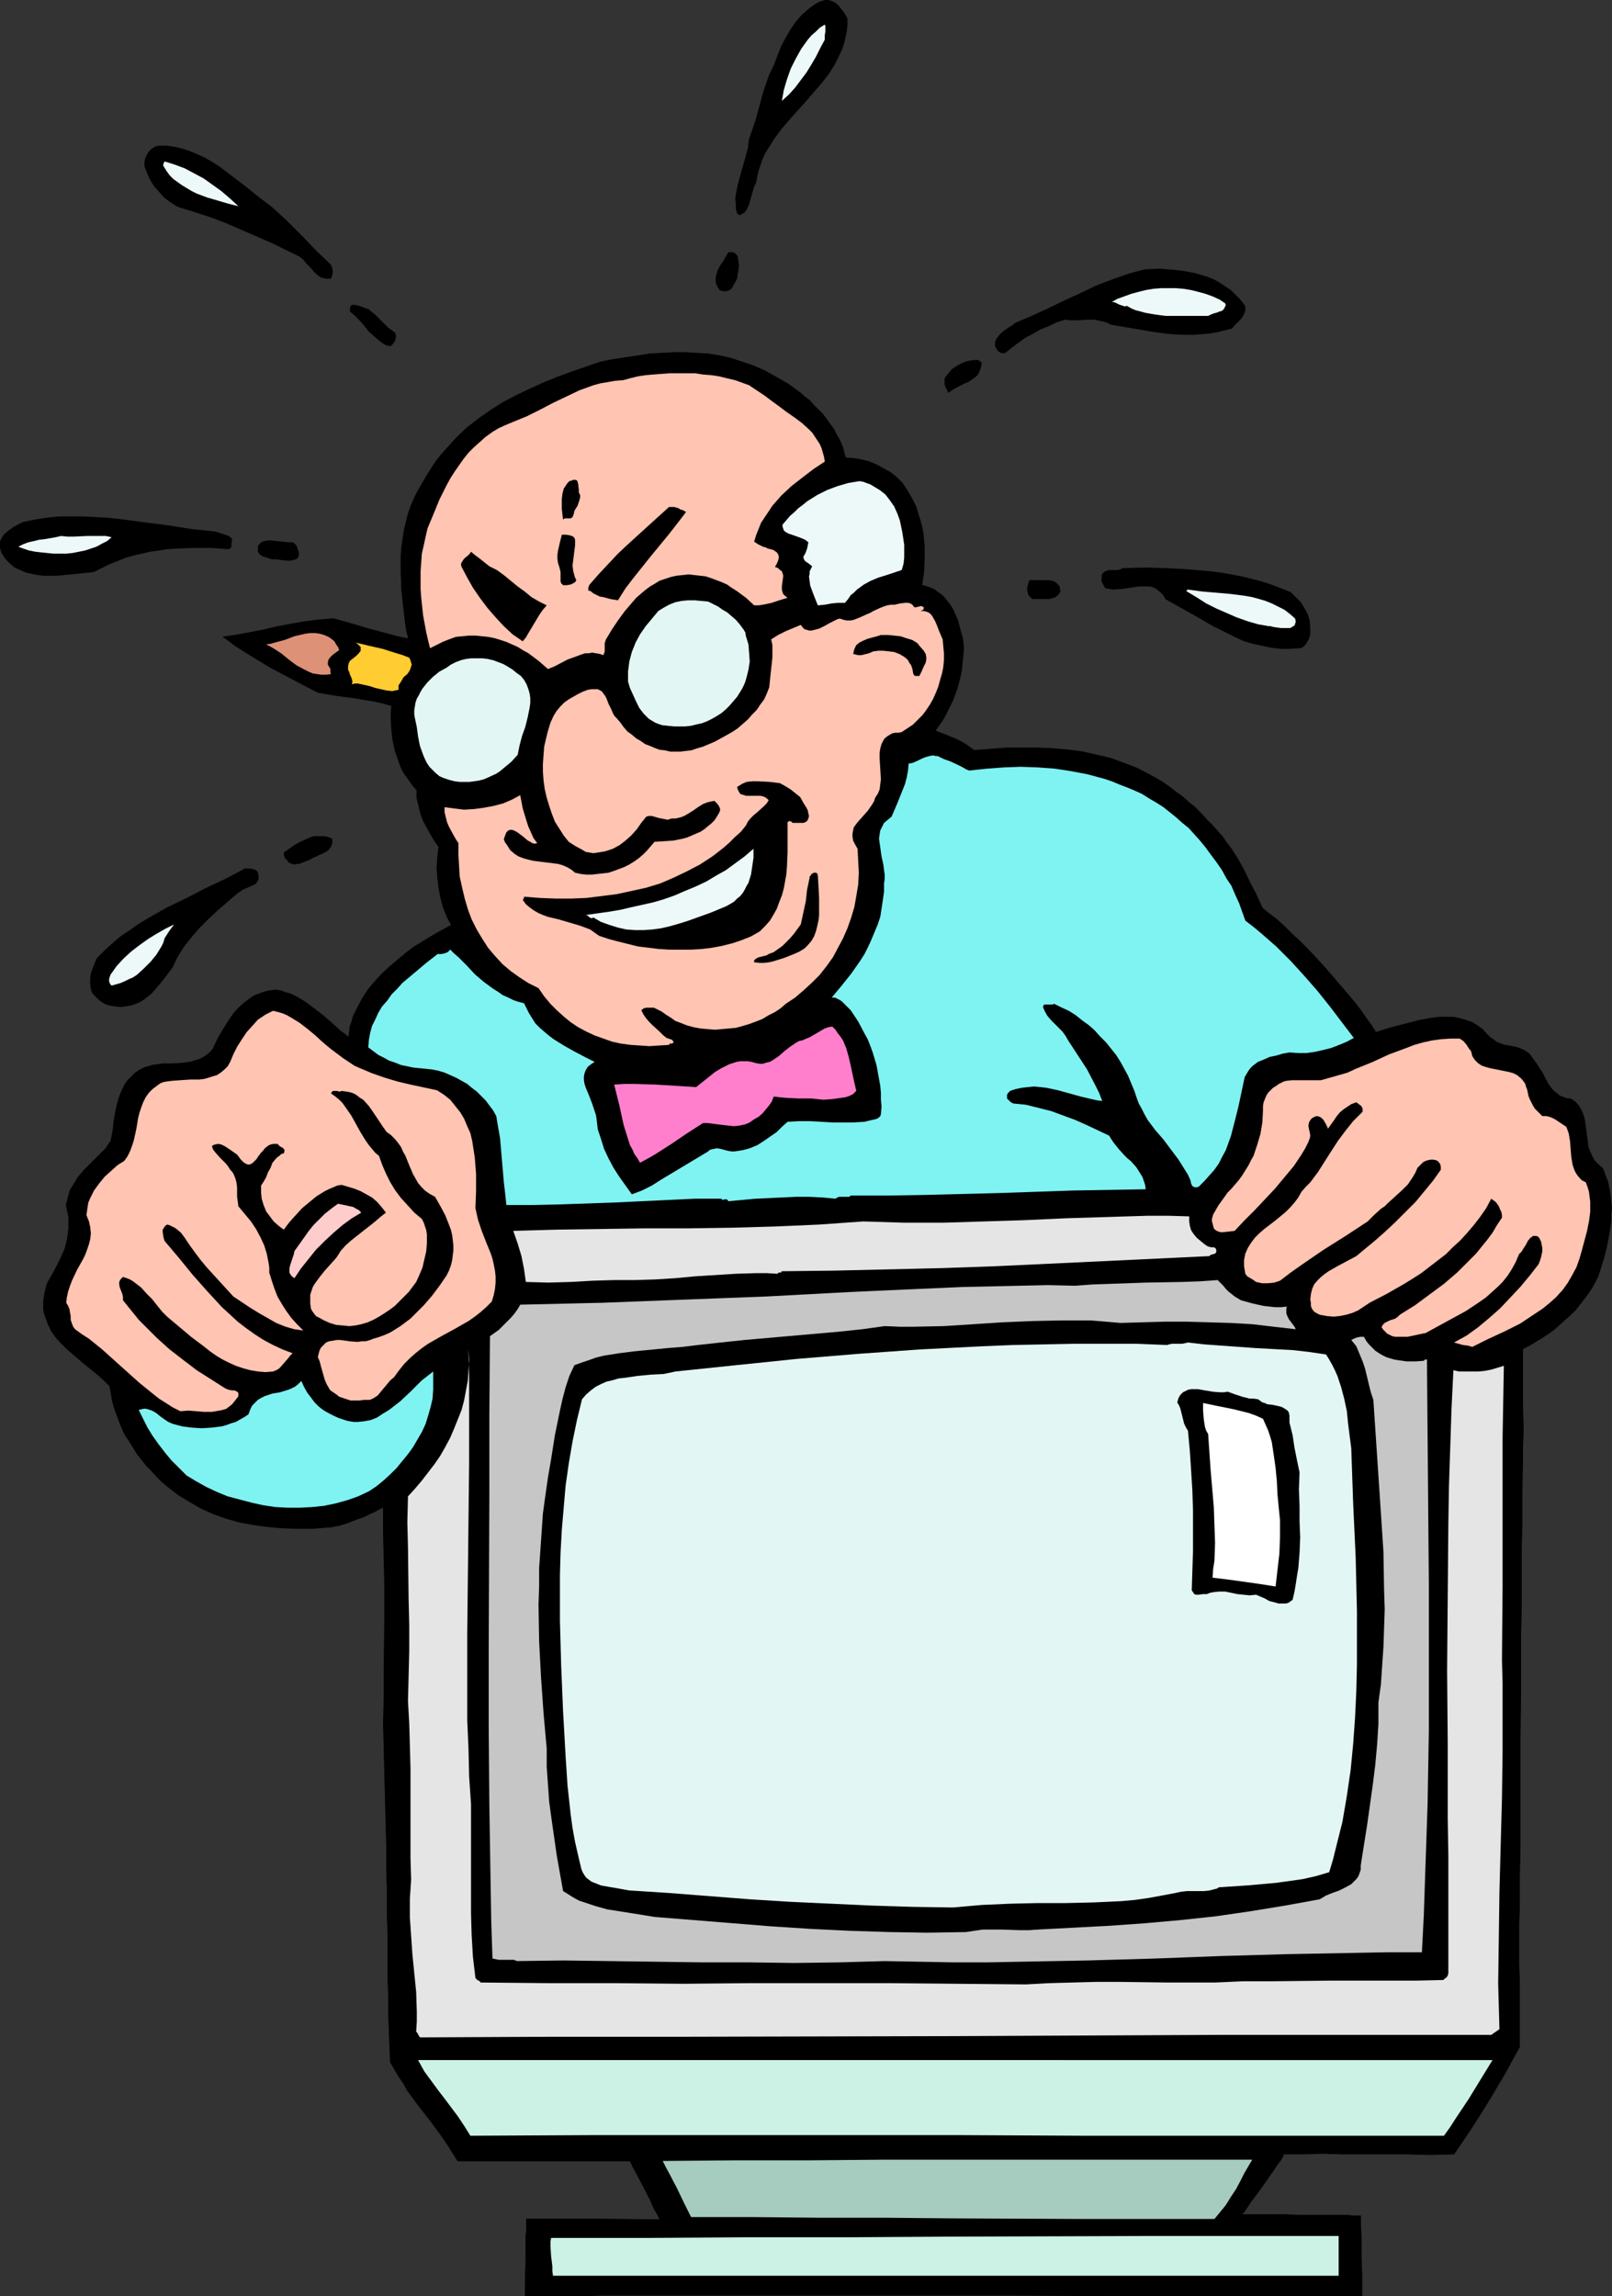
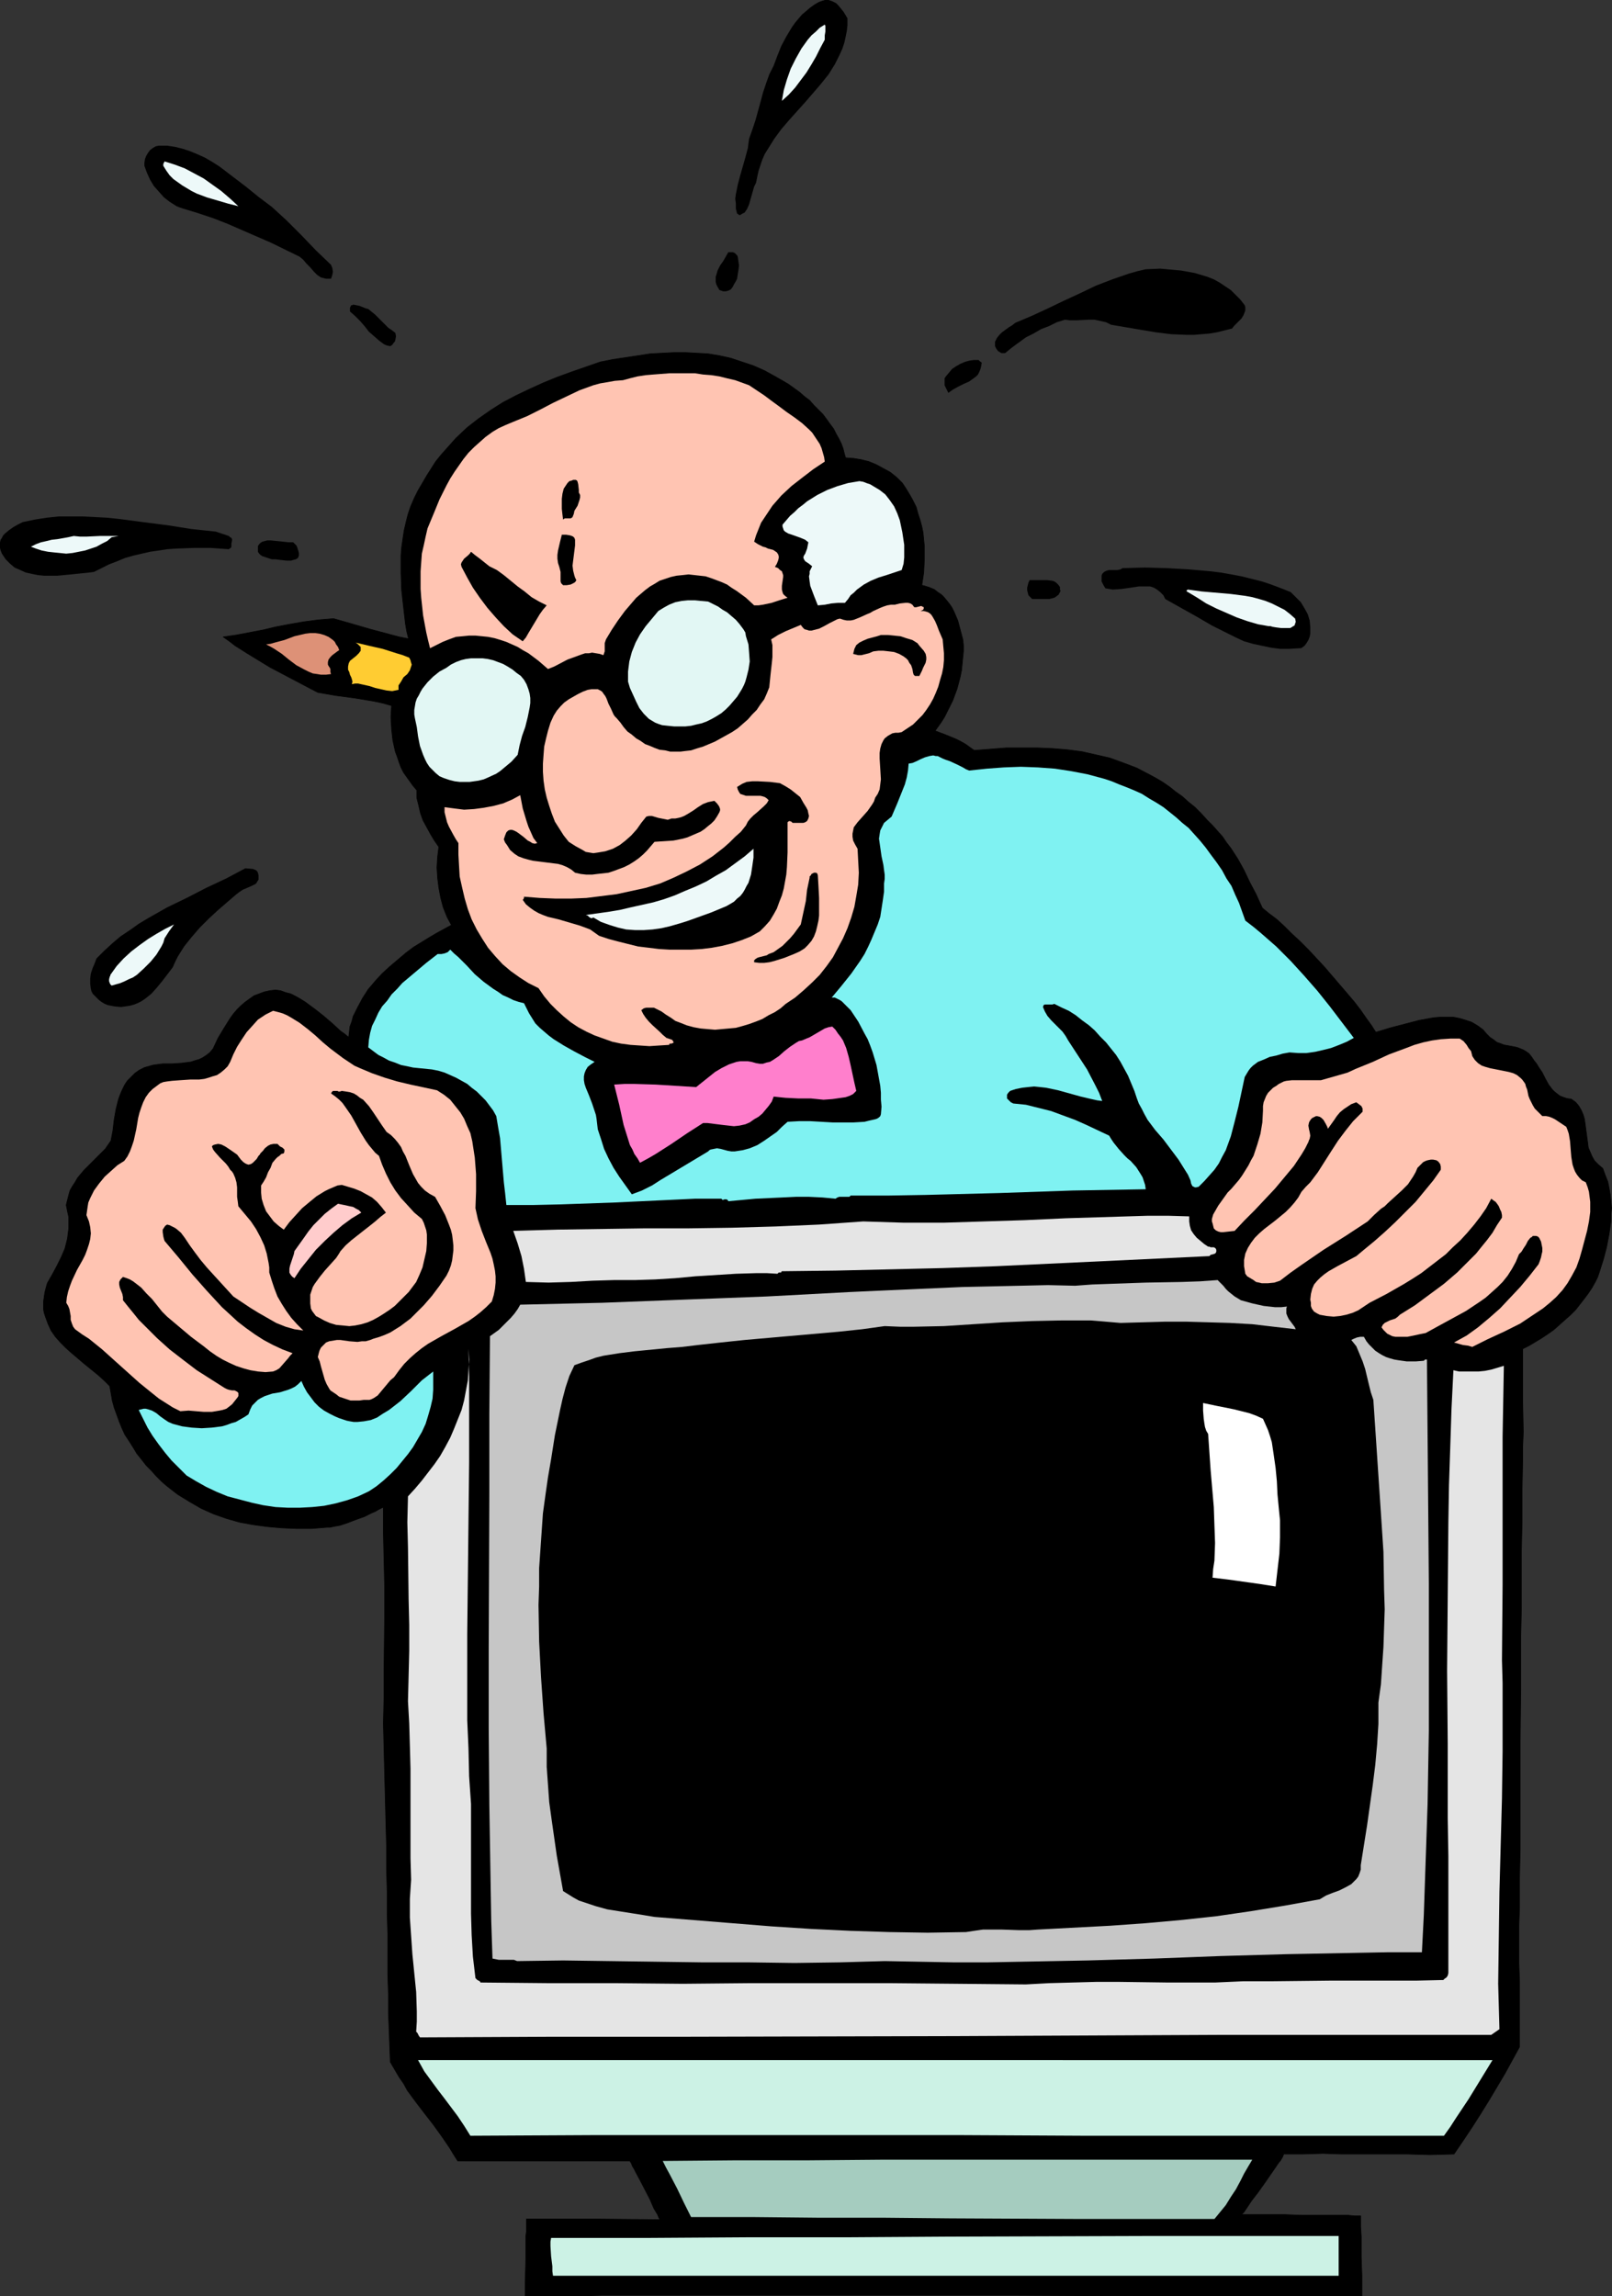
<svg xmlns="http://www.w3.org/2000/svg" xmlns:ns1="http://sodipodi.sourceforge.net/DTD/sodipodi-0.dtd" xmlns:ns2="http://www.inkscape.org/namespaces/inkscape" version="1.0" width="109.291mm" height="155.69mm" id="svg49" ns1:docname="Boss - Angry 1.wmf">
  <rect width="100%" height="100%" fill="#333333" stroke="none" />
  <ns1:namedview id="namedview49" pagecolor="#ffffff" bordercolor="#000000" borderopacity="0.25" ns2:showpageshadow="2" ns2:pageopacity="0.0" ns2:pagecheckerboard="0" ns2:deskcolor="#d1d1d1" ns2:document-units="mm" />
  <defs id="defs1">
    <pattern id="WMFhbasepattern" patternUnits="userSpaceOnUse" width="6" height="6" x="0" y="0" />
  </defs>
  <path style="fill:#000000;fill-opacity:1;fill-rule:evenodd;stroke:none" d="m 217.157,4.686 v 1.778 l -0.162,1.454 -0.323,1.616 -0.323,1.454 -0.485,1.454 -0.646,1.454 -0.646,1.293 -0.646,1.293 -1.616,2.585 -1.939,2.424 -1.939,2.262 -2.1,2.424 -4.201,4.686 -1.939,2.262 -1.777,2.424 -1.616,2.585 -0.808,1.293 -0.646,1.454 -0.485,1.454 -0.485,1.454 -0.323,1.454 -0.323,1.616 -0.485,0.97 -0.323,1.131 -0.646,2.262 -0.323,1.131 -0.485,1.131 -0.323,0.485 -0.323,0.485 -0.646,0.323 -0.485,0.323 h -0.162 -0.162 l -0.162,-0.162 -0.162,-0.162 v 0 h -0.162 l -0.323,-1.293 v -1.293 l -0.162,-1.293 0.162,-1.131 0.485,-2.424 0.646,-2.424 1.293,-4.525 0.646,-2.424 0.162,-1.293 0.162,-1.131 0.808,-2.262 0.808,-2.424 1.293,-4.686 0.646,-2.424 0.808,-2.424 0.808,-2.262 1.131,-2.262 0.969,-2.585 0.969,-2.424 1.293,-2.424 1.454,-2.424 0.808,-1.131 0.808,-0.97 0.969,-1.131 0.969,-0.808 1.131,-0.97 1.131,-0.808 1.131,-0.646 L 211.341,0 h 0.969 l 0.969,0.323 0.969,0.485 0.646,0.646 0.646,0.808 0.646,0.808 z" id="path1" />
  <path style="fill:#edf9f9;fill-opacity:1;fill-rule:evenodd;stroke:none" d="m 211.341,10.18 -1.131,2.101 -1.131,2.262 -1.131,1.939 -1.293,2.101 -1.454,1.939 -1.454,1.939 -1.616,1.778 -1.777,1.616 0.485,-2.747 0.808,-2.747 0.969,-2.747 1.293,-2.585 1.454,-2.585 0.808,-1.131 0.808,-1.131 0.969,-1.131 1.131,-0.97 0.969,-0.97 1.293,-0.808 0.162,0.323 v 0.485 0.97 l -0.162,0.97 z" id="path2" />
  <path style="fill:#000000;fill-opacity:1;fill-rule:evenodd;stroke:none" d="m 84.827,67.868 0.323,0.808 0.162,0.97 -0.162,0.808 -0.323,0.97 H 84.019 83.535 L 82.888,71.262 82.242,71.1 81.272,70.454 80.465,69.646 79.495,68.515 79.01,68.03 78.526,67.545 77.718,66.576 76.748,65.768 69.477,62.213 65.761,60.597 62.045,58.981 58.329,57.365 54.613,55.911 50.735,54.618 47.018,53.487 46.049,53.163 45.241,52.84 43.464,51.709 42.01,50.578 40.717,49.124 39.424,47.669 38.455,46.053 37.647,44.276 37.001,42.498 v -0.808 l 0.162,-0.97 0.323,-0.808 0.485,-0.808 0.485,-0.646 0.646,-0.485 0.808,-0.485 0.808,-0.162 h 2.1 l 2.1,0.323 1.939,0.485 1.939,0.646 1.939,0.808 1.777,0.808 1.939,1.131 1.777,1.131 3.393,2.585 3.393,2.585 3.393,2.747 3.232,2.424 3.878,3.555 3.716,3.717 3.716,3.878 z" id="path3" />
  <path style="fill:#edf9f9;fill-opacity:1;fill-rule:evenodd;stroke:none" d="m 61.076,52.84 -2.585,-0.646 -2.747,-0.808 -2.747,-0.808 -2.585,-0.97 -1.293,-0.646 -2.424,-1.454 -1.131,-0.808 -1.131,-0.808 -0.969,-0.97 -0.808,-1.131 -0.808,-1.293 v -0.485 l 0.162,-0.323 0.162,-0.323 2.585,0.808 2.585,0.97 2.424,1.293 2.424,1.293 2.262,1.616 2.262,1.616 2.262,1.939 z" id="path4" />
  <path style="fill:#000000;fill-opacity:1;fill-rule:evenodd;stroke:none" d="m 188.882,71.423 -0.323,0.646 -0.485,0.808 -0.323,0.646 -0.485,0.646 -0.646,0.323 -0.646,0.162 h -0.323 -0.323 l -0.485,-0.162 -0.485,-0.162 -0.485,-0.808 -0.323,-0.646 -0.162,-0.646 v -0.646 -0.646 l 0.162,-0.485 0.323,-1.131 0.646,-1.293 0.808,-1.131 0.646,-1.131 0.646,-1.131 h 0.646 0.485 l 0.485,0.162 0.323,0.323 0.323,0.323 0.162,0.323 0.162,1.131 0.162,1.131 -0.162,1.293 -0.162,0.97 z" id="path5" />
  <path style="fill:#000000;fill-opacity:1;fill-rule:evenodd;stroke:none" d="m 318.95,78.21 0.162,0.485 v 0.485 0.323 l -0.162,0.485 -0.323,0.808 -0.485,0.808 -0.646,0.646 -0.646,0.646 -0.646,0.646 -0.485,0.646 -1.939,0.485 -1.939,0.485 -1.939,0.323 -1.939,0.162 -1.939,0.162 h -2.1 l -3.878,-0.162 -3.878,-0.485 -3.878,-0.646 -7.594,-1.293 -0.646,-0.323 -0.646,-0.323 -1.454,-0.323 -1.454,-0.323 h -1.616 l -3.07,0.162 h -1.616 l -1.293,-0.162 -2.1,0.646 -1.939,0.97 -2.1,0.808 -1.939,1.131 -1.939,0.97 -1.777,1.293 -1.777,1.293 -1.777,1.454 h -0.485 -0.485 l -0.485,-0.323 -0.323,-0.162 -0.485,-0.646 -0.162,-0.323 -0.162,-0.323 v -0.485 -0.646 l 0.485,-0.97 0.646,-0.808 0.646,-0.646 1.777,-1.293 0.808,-0.485 0.808,-0.646 4.201,-1.778 4.201,-1.939 4.039,-1.939 4.201,-1.939 4.039,-1.939 4.201,-1.616 4.201,-1.454 2.262,-0.646 2.1,-0.485 3.716,-0.162 3.555,0.323 1.777,0.162 1.777,0.323 1.777,0.323 1.616,0.485 1.616,0.485 1.616,0.646 1.454,0.808 1.454,0.97 1.454,0.97 1.131,1.131 1.293,1.293 z" id="path6" />
-   <path style="fill:#edf9f9;fill-opacity:1;fill-rule:evenodd;stroke:none" d="m 313.941,77.725 0.162,0.485 -0.162,0.323 -0.162,0.323 -0.162,0.323 -0.485,0.485 -0.646,0.162 -0.808,0.323 -0.646,0.162 -0.808,0.323 -0.646,0.323 h -2.585 -2.747 -2.747 -2.747 l -2.585,-0.323 -2.747,-0.485 -1.131,-0.323 -1.293,-0.323 -1.131,-0.485 -1.131,-0.646 -0.485,0.162 -0.485,-0.162 -0.969,-0.323 -0.969,-0.485 -0.485,-0.162 h -0.485 l 1.454,-0.808 1.777,-0.646 1.777,-0.646 1.777,-0.485 1.939,-0.485 1.939,-0.323 1.939,-0.162 h 1.939 1.939 l 1.939,0.162 1.939,0.323 1.939,0.485 1.777,0.485 1.777,0.646 1.777,0.808 z" id="path7" />
  <path style="fill:#000000;fill-opacity:1;fill-rule:evenodd;stroke:none" d="m 101.308,85.32 0.162,0.808 -0.162,0.97 -0.162,0.485 -0.323,0.323 -0.323,0.485 -0.485,0.323 -0.808,-0.162 -0.808,-0.323 -1.293,-0.97 -1.293,-1.131 -1.293,-1.131 -1.131,-1.454 -1.131,-1.293 -1.293,-1.293 -1.293,-1.131 v -0.485 -0.485 l 0.162,-0.323 0.162,-0.323 h 0.323 l 0.162,-0.162 0.808,0.162 0.808,0.162 0.808,0.323 0.808,0.323 0.646,0.162 1.777,1.454 1.616,1.616 1.777,1.778 0.969,0.646 z" id="path8" />
  <path style="fill:#000000;fill-opacity:1;fill-rule:evenodd;stroke:#000000;stroke-width:0.162px;stroke-linecap:round;stroke-linejoin:round;stroke-miterlimit:4;stroke-dasharray:none;stroke-opacity:1" d="m 201.969,98.409 2.908,2.101 1.293,1.131 1.293,0.97 1.131,1.293 1.131,1.131 1.131,1.131 0.969,1.293 0.808,1.131 0.969,1.293 0.646,1.293 0.646,1.131 0.646,1.293 0.485,1.293 0.323,1.293 0.323,1.131 2.1,0.162 1.939,0.323 1.939,0.485 1.939,0.808 1.777,0.97 1.777,0.97 1.616,1.293 1.454,1.454 0.969,1.454 0.969,1.616 0.808,1.454 0.808,1.616 0.485,1.778 0.485,1.454 0.485,1.778 0.323,1.616 0.162,1.778 0.162,1.616 v 3.393 l -0.162,3.393 -0.485,3.232 1.131,0.323 0.969,0.323 1.131,0.485 0.808,0.646 0.969,0.646 0.646,0.646 0.808,0.97 0.646,0.808 0.646,0.97 0.485,0.97 0.969,2.262 0.646,2.424 0.646,2.424 0.162,1.454 v 1.616 l -0.162,1.616 -0.162,1.616 -0.162,1.616 -0.323,1.616 -0.808,3.07 -1.131,3.07 -1.454,2.909 -0.646,1.293 -0.808,1.293 -0.808,1.131 -0.808,1.131 1.293,0.485 1.293,0.485 2.747,1.131 1.293,0.646 1.131,0.646 1.131,0.808 1.131,0.808 4.201,-0.323 4.039,-0.323 h 4.039 3.878 l 3.878,0.162 3.878,0.323 3.716,0.485 3.555,0.808 3.555,0.808 3.555,1.293 3.393,1.293 3.393,1.778 1.777,0.97 1.616,0.97 1.616,1.131 1.616,1.293 1.616,1.131 1.616,1.454 1.616,1.293 1.616,1.616 1.454,1.616 1.454,1.454 1.293,1.454 1.293,1.454 0.969,1.454 1.131,1.454 1.777,2.747 1.616,2.909 1.454,3.07 1.616,3.07 0.808,1.778 0.808,1.778 1.777,1.454 1.939,1.454 1.939,1.778 1.939,1.939 2.1,1.939 2.1,2.101 4.201,4.525 3.878,4.525 1.939,2.262 1.777,2.101 1.616,2.101 1.454,2.101 1.293,1.778 1.131,1.778 3.716,-1.131 3.716,-0.97 3.716,-0.97 1.777,-0.323 1.777,-0.323 1.777,-0.162 h 1.616 1.777 l 1.616,0.323 1.616,0.485 1.454,0.485 1.616,0.97 1.293,0.97 0.969,1.131 0.808,0.808 0.969,0.646 0.808,0.646 0.969,0.323 0.808,0.323 1.777,0.323 1.616,0.323 0.808,0.323 0.808,0.323 0.808,0.485 0.646,0.485 0.646,0.808 0.646,0.97 0.646,0.808 0.485,0.808 0.969,1.454 0.808,1.616 0.808,1.454 0.969,1.293 0.485,0.485 0.808,0.646 0.646,0.485 0.808,0.323 0.969,0.323 1.131,0.162 1.131,0.808 0.808,0.97 0.646,1.131 0.485,1.131 0.323,1.131 0.162,1.131 0.323,2.424 0.323,2.424 0.162,1.293 0.485,1.131 0.485,1.131 0.646,1.131 0.969,0.97 1.131,0.97 0.646,1.778 0.646,1.616 0.323,1.616 0.323,1.778 0.162,1.616 0.162,1.778 -0.162,1.616 v 1.778 l -0.485,3.232 -0.646,3.393 -0.808,3.07 -0.969,3.07 -0.485,1.454 -0.646,1.293 -0.808,1.454 -0.969,1.454 -0.969,1.293 -1.131,1.454 -1.131,1.454 -1.293,1.293 -1.454,1.293 -1.454,1.293 -1.454,1.293 -1.616,1.131 -1.454,0.97 -1.616,0.97 -1.616,0.97 -1.616,0.808 v 3.393 3.393 7.272 l 0.162,7.272 -0.162,3.555 v 3.393 l -0.162,8.08 v 7.918 l -0.162,7.433 v 7.433 7.11 l -0.162,7.11 v 13.735 l -0.162,13.574 v 13.574 6.948 7.11 l -0.162,7.272 v 7.433 l -0.162,4.686 v 4.848 4.848 l 0.162,4.848 v 4.525 4.363 5.979 1.778 l -3.716,6.787 -4.039,6.787 -2.1,3.393 -2.262,3.555 -2.262,3.393 -2.424,3.555 -6.14,0.162 -5.817,-0.162 h -5.817 -5.494 -5.332 l -5.009,-0.162 -5.17,0.162 h -4.847 l -0.323,0.808 -0.485,0.808 -0.646,0.808 -0.646,0.97 -1.454,2.101 -1.454,2.101 -1.616,2.262 -1.616,2.101 -0.646,0.97 -1.293,1.939 -0.646,0.646 h 11.149 l 4.201,0.162 h 4.039 4.039 1.939 1.939 l 1.616,0.162 h 1.616 v 2.747 l 0.162,2.585 v 5.171 l 0.162,4.848 v 2.585 2.585 h -58.167 l -29.891,-0.162 h -106.801 l -5.17,0.162 h -14.38 v -3.232 l 0.162,-6.464 v -3.07 -2.585 l 0.162,-1.131 v -0.97 -0.97 -1.293 h 5.009 4.686 4.363 4.201 l 15.996,0.162 -0.323,-0.485 -0.323,-0.808 -0.485,-0.808 -0.485,-0.808 -0.969,-2.262 -2.424,-4.686 -1.131,-2.101 -0.485,-0.97 -0.485,-0.808 -0.323,-0.808 -0.323,-0.485 H 117.304 l -1.131,-1.778 -0.969,-1.616 -2.1,-3.07 -2.1,-2.909 -2.262,-2.909 -2.1,-2.747 -2.262,-3.07 -0.969,-1.778 -1.131,-1.616 -1.131,-1.939 -1.131,-1.939 -0.162,-4.04 -0.162,-4.363 -0.162,-4.363 v -4.686 l -0.162,-4.848 v -5.171 -5.171 l -0.162,-5.333 v -5.656 l -0.162,-5.817 v -5.817 l -0.162,-5.979 -0.162,-6.302 -0.162,-6.302 -0.162,-6.464 -0.162,-6.464 0.162,-6.787 v -6.948 l 0.162,-14.058 v -7.11 l -0.162,-7.11 -0.162,-6.787 v -6.625 l -0.646,0.323 -0.646,0.323 -0.808,0.485 -0.808,0.323 -1.939,0.97 -2.262,0.808 -2.1,0.808 -1.939,0.646 -0.969,0.162 -0.808,0.162 -0.808,0.162 h -0.646 l -4.039,0.323 h -3.878 l -3.716,-0.162 -3.716,-0.323 -3.555,-0.485 -3.555,-0.646 -3.393,-0.97 -3.232,-1.131 -3.232,-1.454 -3.07,-1.778 -2.908,-1.778 -1.454,-1.131 -1.454,-1.131 -1.293,-1.131 -1.293,-1.293 -1.293,-1.454 -1.293,-1.293 -1.131,-1.454 -1.293,-1.616 -0.969,-1.616 -1.131,-1.778 -0.969,-1.454 -0.808,-1.778 -0.646,-1.616 -0.646,-1.778 -0.646,-1.778 -0.485,-1.778 -0.323,-1.939 -0.323,-1.778 -1.454,-1.454 -1.616,-1.454 -3.393,-2.747 -3.232,-2.747 -1.454,-1.293 -1.454,-1.454 -1.293,-1.454 -1.131,-1.616 -0.808,-1.778 -0.646,-1.778 -0.323,-0.97 -0.162,-0.97 v -0.97 -0.97 l 0.162,-1.131 0.162,-1.131 0.323,-1.293 0.323,-1.131 1.293,-2.262 1.131,-2.101 1.131,-2.262 0.969,-2.262 0.323,-1.293 0.323,-1.293 0.162,-1.293 0.162,-1.293 v -1.454 -1.454 l -0.323,-1.454 -0.323,-1.616 0.323,-1.293 0.323,-1.293 0.323,-1.131 0.646,-1.131 0.646,-0.97 0.646,-1.131 1.616,-1.939 3.716,-3.717 1.777,-1.778 1.454,-2.101 0.485,-2.585 0.323,-2.747 0.485,-2.747 0.646,-2.585 0.485,-1.293 0.485,-1.131 0.646,-1.293 0.646,-0.97 0.969,-0.97 0.969,-0.97 1.131,-0.808 1.293,-0.646 1.131,-0.323 1.131,-0.323 2.424,-0.323 h 2.424 l 2.424,-0.162 2.424,-0.323 0.969,-0.323 1.131,-0.323 0.969,-0.485 0.969,-0.646 0.808,-0.646 0.808,-0.97 1.293,-2.747 1.454,-2.424 1.616,-2.585 0.808,-1.131 0.969,-1.131 0.969,-0.97 1.131,-0.97 1.131,-0.808 1.131,-0.808 1.293,-0.485 1.293,-0.485 1.454,-0.323 1.454,-0.162 1.293,0.162 1.293,0.485 1.293,0.323 1.293,0.646 1.131,0.646 1.293,0.808 2.424,1.778 2.262,1.778 2.262,1.939 2.1,1.939 1.131,0.808 0.969,0.808 0.162,-1.293 0.162,-1.454 0.485,-1.293 0.323,-1.293 1.131,-2.262 1.293,-2.424 1.454,-2.262 1.777,-2.101 1.777,-1.939 1.939,-1.778 2.1,-1.778 2.1,-1.778 1.939,-1.454 2.1,-1.293 2.1,-1.293 1.939,-1.131 1.777,-0.97 1.777,-0.97 -1.131,-2.101 -0.969,-2.424 -0.646,-2.424 -0.485,-2.585 -0.323,-2.585 -0.162,-2.585 0.162,-2.747 0.323,-2.585 -1.131,-1.616 -0.969,-1.616 -0.969,-1.778 -0.969,-1.778 -0.646,-1.778 -0.485,-2.101 -0.485,-1.939 v -1.939 l -0.969,-1.131 -0.808,-1.131 -0.808,-1.131 -0.808,-1.131 -0.646,-1.293 -0.485,-1.293 -0.485,-1.454 -0.485,-1.293 -0.323,-1.454 -0.323,-1.454 -0.323,-2.909 -0.162,-3.07 0.162,-2.909 -2.262,-0.646 -2.262,-0.485 -4.847,-0.808 -2.424,-0.323 -2.424,-0.323 -4.686,-0.808 -3.393,-1.778 -3.07,-1.616 -5.817,-3.07 -2.908,-1.778 -2.908,-1.778 -3.07,-1.939 -1.454,-1.131 -1.616,-1.131 3.393,-0.485 3.393,-0.646 3.393,-0.646 3.393,-0.808 3.393,-0.646 3.716,-0.646 3.716,-0.485 3.878,-0.323 2.262,0.646 2.262,0.646 5.009,1.454 4.847,1.293 2.424,0.646 2.424,0.485 -0.485,-1.939 -0.323,-1.939 -0.485,-4.201 -0.485,-4.363 -0.162,-4.363 v -4.525 l 0.162,-2.101 0.323,-2.262 0.323,-2.101 0.485,-2.101 0.485,-1.939 0.646,-1.939 0.969,-2.262 0.969,-1.939 1.131,-1.939 1.131,-1.939 1.131,-1.778 1.131,-1.778 1.293,-1.616 1.293,-1.454 1.293,-1.454 1.293,-1.454 2.908,-2.747 2.908,-2.262 3.232,-2.262 3.07,-1.939 3.393,-1.778 3.393,-1.616 3.555,-1.616 3.555,-1.454 3.555,-1.293 7.432,-2.585 3.232,-0.646 3.232,-0.485 3.232,-0.485 3.07,-0.485 3.07,-0.162 3.07,-0.162 h 2.908 l 2.908,0.162 2.908,0.162 2.908,0.485 2.908,0.646 2.908,0.97 2.908,0.97 2.908,1.293 2.908,1.616 z" id="path9" />
  <path style="fill:#000000;fill-opacity:1;fill-rule:evenodd;stroke:none" d="m 251.573,92.915 -0.162,0.97 -0.162,0.646 -0.323,0.808 -0.323,0.646 -0.485,0.485 -0.646,0.485 -1.131,0.808 -1.454,0.646 -1.293,0.646 -1.454,0.808 -1.131,0.808 -0.485,-0.97 -0.485,-0.97 v -0.646 -0.485 -0.646 l 0.323,-0.485 0.808,-0.97 0.808,-0.97 0.969,-0.646 1.131,-0.646 1.131,-0.485 1.131,-0.323 1.131,-0.162 h 1.293 l 0.323,0.323 z" id="path10" />
  <path style="fill:#ffc4b2;fill-opacity:1;fill-rule:evenodd;stroke:none" d="m 199.546,104.065 1.939,1.454 2.1,1.454 1.939,1.454 1.777,1.616 0.808,0.808 0.646,0.97 0.646,0.97 0.646,0.97 0.485,1.131 0.323,1.131 0.323,1.131 0.162,1.131 -2.908,1.939 -2.747,2.101 -2.908,2.262 -2.585,2.424 -1.131,1.293 -1.131,1.293 -0.969,1.454 -0.969,1.454 -0.969,1.454 -0.646,1.616 -0.646,1.616 -0.485,1.616 0.485,0.323 0.485,0.323 1.293,0.646 0.646,0.162 0.646,0.323 1.293,0.323 0.485,0.323 0.485,0.323 0.323,0.485 0.162,0.485 v 0.485 l -0.162,0.646 -0.323,0.808 -0.485,0.808 0.808,0.323 0.485,0.485 0.485,0.323 0.162,0.485 0.162,0.485 v 0.485 l -0.162,1.131 -0.162,1.131 v 0.97 l 0.162,0.646 0.162,0.485 0.485,0.485 0.646,0.485 -2.1,0.646 -1.939,0.646 -2.262,0.485 -1.131,0.162 h -1.131 l -2.1,-1.939 -2.424,-1.778 -1.293,-0.808 -1.131,-0.808 -1.454,-0.646 -1.293,-0.485 -1.293,-0.485 -1.454,-0.485 -1.454,-0.162 -1.454,-0.162 -1.454,-0.162 -1.454,0.162 -1.616,0.162 -1.454,0.323 -1.454,0.485 -1.454,0.485 -1.293,0.808 -1.131,0.646 -1.293,0.97 -1.131,0.97 -1.131,0.97 -0.969,1.131 -1.939,2.262 -1.777,2.424 -1.616,2.424 -1.454,2.424 -0.162,0.485 -0.162,0.485 v 1.131 0.97 l -0.162,0.485 -0.162,0.485 -0.969,-0.323 -0.969,-0.162 -0.969,-0.162 -0.808,0.162 h -0.969 l -0.969,0.323 -1.777,0.646 -1.777,0.646 -3.393,1.778 -1.616,0.646 -2.424,-2.101 -1.293,-0.97 -1.293,-0.97 -1.454,-0.808 -1.293,-0.808 -1.454,-0.646 -1.454,-0.646 -1.454,-0.485 -1.616,-0.485 -1.616,-0.323 -1.616,-0.162 -1.616,-0.162 h -1.616 l -1.616,0.162 -1.777,0.162 -1.777,0.646 -1.616,0.646 -1.616,0.808 -1.616,0.808 -0.485,-1.939 -0.485,-2.101 -0.808,-4.363 -0.485,-4.525 -0.162,-2.262 v -2.262 -2.262 l 0.162,-2.262 0.162,-2.262 0.485,-2.101 0.485,-2.262 0.485,-2.101 0.808,-1.939 0.808,-1.939 1.454,-3.555 1.777,-3.555 0.969,-1.778 1.131,-1.778 1.131,-1.616 1.131,-1.616 1.293,-1.616 1.454,-1.454 1.454,-1.293 1.454,-1.293 1.777,-1.293 1.616,-0.97 1.777,-0.808 1.939,-0.808 3.555,-1.454 3.232,-1.616 3.393,-1.778 3.393,-1.616 3.393,-1.616 1.777,-0.646 1.777,-0.646 1.777,-0.485 1.939,-0.323 1.777,-0.323 2.1,-0.162 1.777,-0.485 1.939,-0.485 2.1,-0.323 1.939,-0.162 2.1,-0.162 2.1,-0.162 h 4.363 2.1 l 2.1,0.323 2.1,0.162 2.1,0.323 1.939,0.485 2.1,0.485 1.777,0.646 1.777,0.646 1.939,1.293 1.939,1.293 1.939,1.454 z" id="path11" />
  <path style="fill:#000000;fill-opacity:1;fill-rule:evenodd;stroke:none" d="m 148.649,126.849 v 0.646 l -0.162,0.646 -0.485,1.454 -0.808,1.293 -0.162,0.808 -0.323,0.808 -0.162,0.162 -0.323,0.162 h -1.454 l -0.323,0.162 -0.162,0.162 -0.162,-1.293 -0.162,-1.454 v -1.293 -1.293 l 0.162,-1.293 0.323,-1.293 0.646,-0.97 0.323,-0.485 0.485,-0.485 0.646,-0.162 0.323,-0.162 h 0.485 0.162 l 0.323,0.162 0.162,0.323 0.162,0.646 0.162,1.454 v 0.646 z" id="path12" />
  <path style="fill:#edf9f9;fill-opacity:1;fill-rule:evenodd;stroke:none" d="m 230.568,133.313 0.646,3.07 0.485,3.232 v 1.616 1.616 l -0.162,1.616 -0.485,1.616 -3.878,1.293 -2.1,0.646 -1.939,0.808 -1.777,0.97 -1.777,1.293 -0.808,0.808 -0.808,0.646 -0.646,0.97 -0.808,0.97 h -0.969 -0.808 l -1.777,0.162 -1.616,0.323 -1.777,0.162 -0.969,-2.424 -0.485,-1.293 -0.485,-1.293 -0.162,-1.131 -0.162,-1.293 0.162,-0.646 v -0.646 l 0.323,-0.646 0.323,-0.646 -0.808,-0.646 -0.969,-0.646 -0.323,-0.485 -0.162,-0.485 0.162,-0.485 0.323,-0.485 0.485,-1.293 0.162,-0.808 0.162,-0.808 -0.808,-0.646 -1.131,-0.485 -2.262,-0.808 -0.969,-0.323 -0.808,-0.485 -0.323,-0.323 -0.162,-0.485 -0.162,-0.485 v -0.485 l 0.969,-1.131 0.969,-1.131 1.131,-0.97 0.969,-0.97 1.293,-0.97 0.969,-0.808 2.585,-1.616 2.585,-1.293 2.585,-0.97 2.747,-0.808 2.908,-0.485 0.969,0.162 0.808,0.323 0.969,0.323 0.808,0.485 1.616,0.97 1.454,1.131 1.131,1.454 1.131,1.616 0.808,1.778 z" id="path13" />
-   <path style="fill:#000000;fill-opacity:1;fill-rule:evenodd;stroke:none" d="m 175.794,131.212 -2.1,2.747 -2.262,2.909 -2.262,2.747 -2.262,2.747 -4.524,5.656 -2.1,2.747 -1.939,3.07 -1.939,-0.323 -1.777,-0.485 -0.969,-0.162 -0.969,-0.485 -0.646,-0.323 -0.808,-0.646 h -0.323 l -0.162,-0.162 v -0.323 -0.323 l 0.162,-0.485 0.162,-0.323 0.162,-0.162 2.262,-2.585 2.424,-2.585 2.424,-2.585 2.585,-2.424 5.332,-4.848 5.17,-4.686 h 0.646 0.646 l 0.646,0.162 0.485,0.162 0.485,0.323 0.646,0.162 z" id="path14" />
  <path style="fill:#000000;fill-opacity:1;fill-rule:evenodd;stroke:none" d="m 58.652,137.352 0.323,0.323 0.323,0.162 0.162,0.323 v 0.323 l -0.162,0.808 v 0.808 l -0.162,0.323 -0.323,0.162 -0.162,0.162 -4.524,-0.323 h -4.524 l -4.524,0.162 -2.262,0.162 -2.1,0.323 -2.262,0.323 -2.1,0.485 -2.1,0.485 -2.262,0.646 -1.939,0.808 -2.1,0.808 -1.939,0.97 -1.939,0.97 -1.293,0.162 -1.616,0.162 -3.07,0.323 -3.393,0.323 H 11.31 L 9.695,147.371 8.079,147.048 6.625,146.725 5.17,146.078 3.716,145.432 2.585,144.462 1.454,143.331 0.485,141.877 0.162,141.069 0,140.423 v -0.808 -0.646 l 0.162,-0.646 0.323,-0.485 0.323,-0.646 0.485,-0.485 0.969,-0.808 1.131,-0.808 1.131,-0.646 1.293,-0.646 3.07,-0.646 3.07,-0.485 3.07,-0.323 h 3.07 3.07 l 3.232,0.162 3.07,0.162 3.07,0.323 6.14,0.808 6.301,0.808 6.14,0.97 6.14,0.646 z" id="path15" />
  <path style="fill:#000000;fill-opacity:1;fill-rule:evenodd;stroke:none" d="m 147.357,138.322 v 1.454 l -0.162,1.293 -0.162,1.293 -0.162,1.293 -0.162,1.293 0.162,1.293 0.323,1.293 0.162,0.485 0.323,0.646 -0.162,0.323 -0.323,0.323 -0.969,0.485 -0.969,0.162 h -0.969 l -0.485,-0.485 -0.162,-0.485 v -1.293 -1.131 l -0.162,-0.646 -0.162,-0.646 -0.323,-0.97 -0.162,-1.131 v -0.97 l 0.162,-1.131 0.485,-2.101 0.485,-1.939 h 1.131 l 0.969,0.162 0.485,0.162 0.323,0.162 0.323,0.323 z" id="path16" />
-   <path style="fill:#edf9f9;fill-opacity:1;fill-rule:evenodd;stroke:none" d="m 28.599,137.676 -1.131,0.97 -1.293,0.646 -1.454,0.808 -1.454,0.485 -1.454,0.485 -1.616,0.323 -1.616,0.323 -1.616,0.162 h -1.616 -1.616 l -1.616,-0.162 -1.616,-0.162 -1.454,-0.162 -1.616,-0.323 -1.454,-0.485 -1.293,-0.485 1.293,-0.646 1.293,-0.485 1.454,-0.323 1.293,-0.323 1.454,-0.162 2.747,-0.485 1.454,-0.323 1.616,0.162 h 1.616 l 3.393,-0.162 h 1.777 1.616 1.454 z" id="path17" />
+   <path style="fill:#edf9f9;fill-opacity:1;fill-rule:evenodd;stroke:none" d="m 28.599,137.676 -1.131,0.97 -1.293,0.646 -1.454,0.808 -1.454,0.485 -1.454,0.485 -1.616,0.323 -1.616,0.323 -1.616,0.162 l -1.616,-0.162 -1.616,-0.162 -1.454,-0.162 -1.616,-0.323 -1.454,-0.485 -1.293,-0.485 1.293,-0.646 1.293,-0.485 1.454,-0.323 1.293,-0.323 1.454,-0.162 2.747,-0.485 1.454,-0.323 1.616,0.162 h 1.616 l 3.393,-0.162 h 1.777 1.616 1.454 z" id="path17" />
  <path style="fill:#000000;fill-opacity:1;fill-rule:evenodd;stroke:none" d="m 76.102,140.1 0.323,0.97 0.162,0.646 v 0.646 l -0.162,0.485 -0.323,0.323 -0.323,0.162 -0.646,0.162 -0.485,0.162 H 73.355 l -1.454,-0.162 -1.293,-0.162 H 70.124 69.639 l -0.969,-0.323 -0.485,-0.162 -0.969,-0.323 -0.485,-0.323 -0.323,-0.323 -0.323,-0.485 v -0.808 -0.646 l 0.323,-0.485 0.323,-0.323 0.485,-0.323 0.646,-0.162 0.646,-0.162 h 0.808 l 1.616,0.162 1.616,0.162 1.454,0.162 H 75.133 l 0.323,0.323 0.323,0.323 0.162,0.162 z" id="path18" />
  <path style="fill:#000000;fill-opacity:1;fill-rule:evenodd;stroke:none" d="m 125.383,145.109 1.939,0.97 1.777,1.293 3.555,2.909 1.777,1.293 1.777,1.454 1.939,1.131 1.939,0.97 -0.969,1.131 -0.808,1.131 -1.454,2.424 -1.454,2.424 -0.646,1.131 -0.808,0.97 -2.585,-1.778 -2.262,-2.101 -2.1,-2.262 -2.1,-2.424 -1.939,-2.585 -1.777,-2.585 -1.454,-2.585 -1.454,-2.747 -0.162,-0.646 0.162,-0.485 0.323,-0.485 0.323,-0.485 0.969,-0.808 0.485,-0.485 0.323,-0.485 0.969,0.808 1.293,0.97 z" id="path19" />
  <path style="fill:#000000;fill-opacity:1;fill-rule:evenodd;stroke:none" d="m 330.745,151.734 1.293,1.293 1.293,1.293 0.969,1.616 0.808,1.454 0.485,1.616 0.162,1.616 v 0.97 0.808 l -0.162,0.808 -0.323,0.808 -0.485,0.808 -0.485,0.646 -0.646,0.485 -0.323,0.162 h -0.323 l -2.585,0.162 h -2.424 l -2.424,-0.323 -2.262,-0.485 -2.262,-0.485 -2.262,-0.646 -2.1,-0.97 -1.939,-0.97 -4.201,-2.101 -3.878,-2.262 -4.039,-2.262 -4.039,-2.262 -0.485,-0.97 -0.808,-0.808 -0.808,-0.646 -0.808,-0.485 -0.969,-0.323 h -0.969 -0.969 -0.969 l -2.1,0.323 -2.262,0.323 -2.262,0.162 -0.969,-0.162 -0.969,-0.162 -0.485,-0.808 -0.485,-0.97 v -0.485 -0.485 -0.485 l 0.162,-0.485 0.323,-0.323 0.162,-0.162 0.646,-0.323 0.646,-0.162 h 2.1 l 0.808,-0.162 0.485,-0.323 5.817,-0.162 5.655,0.162 5.655,0.323 5.494,0.485 2.585,0.323 2.747,0.485 2.585,0.485 2.585,0.646 2.585,0.646 2.424,0.808 2.585,0.97 z" id="path20" />
  <path style="fill:#000000;fill-opacity:1;fill-rule:evenodd;stroke:none" d="m 271.608,151.088 0.162,0.323 -0.162,0.323 -0.162,0.323 -0.162,0.323 -0.646,0.485 -0.485,0.323 -0.646,0.162 -0.646,0.162 h -1.454 -1.454 -1.454 l -0.485,-0.485 -0.485,-0.485 -0.162,-0.646 -0.162,-0.646 v -0.646 l 0.162,-0.646 0.162,-0.646 0.323,-0.646 h 0.323 0.485 0.646 0.485 1.293 1.293 l 1.293,0.162 0.485,0.162 0.485,0.323 0.323,0.323 0.323,0.323 0.323,0.485 z" id="path21" />
  <path style="fill:#edf9f9;fill-opacity:1;fill-rule:evenodd;stroke:none" d="m 331.876,158.521 0.162,0.808 -0.162,0.485 -0.162,0.485 -0.323,0.162 -0.485,0.323 -0.323,0.162 h -1.131 -1.131 l -1.293,-0.162 -0.969,-0.162 -0.485,-0.162 h -0.485 l -2.747,-0.485 -2.747,-0.808 -2.747,-0.97 -2.585,-1.131 -2.585,-1.131 -2.585,-1.293 -2.262,-1.454 -2.424,-1.454 -0.323,-0.162 v -0.162 -0.162 l 0.323,-0.162 3.555,0.485 3.716,0.323 3.716,0.323 3.716,0.485 1.777,0.323 1.777,0.485 1.616,0.485 1.616,0.646 1.616,0.808 1.616,0.808 1.454,1.131 z" id="path22" />
  <path style="fill:#e2f7f4;fill-opacity:1;fill-rule:evenodd;stroke:none" d="m 190.498,161.268 0.485,0.808 0.162,0.97 0.646,2.101 0.162,2.101 0.162,2.262 -0.323,2.101 -0.485,1.939 -0.323,1.131 -0.323,0.808 -0.485,0.97 -0.485,0.808 -0.808,1.293 -0.969,1.131 -0.969,1.131 -0.969,0.97 -1.131,0.97 -1.293,0.808 -1.131,0.646 -1.293,0.646 -1.293,0.485 -1.454,0.323 -1.293,0.323 -1.454,0.162 h -1.454 -1.454 l -1.616,-0.162 -1.454,-0.162 -0.969,-0.323 -0.808,-0.323 -0.808,-0.485 -0.808,-0.485 -0.646,-0.646 -0.646,-0.646 -1.131,-1.454 -0.808,-1.616 -0.808,-1.778 -0.808,-1.778 -0.485,-1.616 v -1.454 -1.131 l 0.162,-1.293 0.162,-1.293 0.646,-2.424 0.969,-2.424 1.131,-2.101 1.454,-2.101 1.616,-1.939 1.616,-1.939 1.293,-0.808 1.454,-0.808 1.616,-0.646 1.616,-0.323 1.616,-0.162 h 1.777 l 1.616,0.162 1.777,0.162 1.293,0.646 1.293,0.646 1.131,0.808 1.131,0.646 2.262,1.939 0.969,1.131 z" id="path23" />
  <path style="fill:#ffc4b2;fill-opacity:1;fill-rule:evenodd;stroke:none" d="m 236.708,155.612 v 0.323 l -0.162,0.323 -0.323,0.162 -0.323,0.162 h 0.808 l 0.646,0.162 0.485,0.162 0.485,0.323 0.323,0.323 0.323,0.485 0.646,1.131 0.485,1.131 0.485,1.293 0.485,1.131 0.485,1.131 0.162,1.778 0.162,1.778 v 1.778 l -0.162,1.778 -0.323,1.616 -0.485,1.616 -0.485,1.778 -0.646,1.616 -0.646,1.454 -0.808,1.454 -0.969,1.454 -0.969,1.293 -1.293,1.293 -1.131,1.131 -1.454,0.97 -1.454,0.97 -0.808,0.162 h -0.808 l -0.808,0.162 -1.131,0.646 -0.808,0.646 -0.323,0.485 -0.485,0.97 -0.323,1.131 -0.162,1.131 v 1.454 l 0.162,2.585 0.162,2.747 -0.162,1.293 -0.162,1.293 -0.485,1.131 -0.646,0.97 -0.323,0.97 -0.485,0.808 -1.131,1.616 -1.293,1.454 -1.293,1.454 -0.485,0.646 -0.485,0.646 -0.162,0.808 -0.162,0.808 v 0.808 l 0.162,0.97 0.485,0.97 0.646,1.131 0.162,3.07 0.162,3.07 -0.162,3.07 -0.485,2.909 -0.485,2.747 -0.808,2.747 -0.969,2.747 -1.131,2.585 -1.293,2.424 -1.293,2.424 -1.616,2.262 -1.777,2.262 -1.939,1.939 -2.1,1.939 -2.262,1.939 -2.424,1.616 -1.293,1.131 -1.454,0.97 -1.616,0.808 -1.616,0.97 -1.616,0.646 -1.777,0.646 -1.616,0.485 -1.777,0.485 -1.777,0.162 -1.777,0.162 -1.777,0.162 -1.939,-0.162 -1.777,-0.162 -1.777,-0.323 -1.777,-0.485 -1.616,-0.646 -1.293,-0.485 -1.131,-0.808 -1.293,-0.808 -1.131,-0.808 -1.293,-0.646 -0.646,-0.323 h -0.485 -0.646 -0.808 l -0.646,0.162 -0.646,0.485 0.485,0.97 0.646,0.97 0.808,0.97 0.969,0.97 1.777,1.616 0.808,0.808 0.969,0.808 0.485,0.162 0.485,0.162 0.485,0.162 0.323,0.485 v 0.323 h -0.162 l -0.323,0.162 h -0.323 -0.162 l -0.162,0.323 -2.585,0.162 -2.424,0.162 -2.424,-0.162 -2.424,-0.162 -2.424,-0.323 -2.262,-0.485 -2.262,-0.808 -2.262,-0.808 -2.1,-0.97 -2.1,-1.131 -1.939,-1.293 -1.777,-1.454 -1.777,-1.616 -1.616,-1.616 -1.616,-1.939 -1.454,-2.101 -2.585,-1.293 -2.262,-1.454 -2.262,-1.616 -2.1,-1.778 -1.939,-2.101 -1.777,-2.101 -1.454,-2.262 -1.454,-2.424 -1.293,-2.585 -0.969,-2.585 -0.808,-2.747 -0.646,-2.747 -0.646,-2.909 -0.162,-2.747 -0.162,-2.909 v -2.909 l -0.646,-0.97 -0.646,-1.131 -1.131,-2.101 -0.485,-1.131 -0.323,-1.293 -0.323,-1.293 v -1.293 l 2.424,0.323 2.585,0.323 2.585,-0.162 2.424,-0.323 2.585,-0.485 2.424,-0.646 2.262,-0.97 2.1,-1.131 0.646,3.393 0.969,3.232 0.485,1.454 0.646,1.454 0.646,1.454 0.969,1.293 -0.646,0.162 -0.646,-0.162 -0.485,-0.323 -0.646,-0.323 -1.131,-0.97 -1.293,-0.97 -0.485,-0.323 -0.646,-0.323 -0.485,-0.162 h -0.485 l -0.485,0.162 -0.485,0.485 -0.323,0.808 -0.162,0.485 -0.162,0.485 0.323,0.808 0.485,0.646 0.808,1.293 1.131,0.97 0.969,0.646 1.293,0.485 1.131,0.323 1.293,0.323 2.585,0.323 1.293,0.162 2.585,0.323 1.131,0.323 1.131,0.485 1.131,0.646 0.969,0.808 1.454,0.323 1.454,0.162 h 1.454 l 1.293,-0.162 1.454,-0.162 1.454,-0.162 1.454,-0.485 1.293,-0.485 1.293,-0.485 1.293,-0.646 1.293,-0.808 1.131,-0.808 1.131,-0.97 0.969,-0.97 0.969,-1.131 0.969,-1.131 2.424,-0.162 2.424,-0.162 2.424,-0.485 1.131,-0.323 1.131,-0.485 1.131,-0.485 1.131,-0.485 0.969,-0.646 0.969,-0.808 0.808,-0.646 0.808,-0.808 0.646,-0.97 0.646,-1.131 0.162,-0.485 v -0.323 l -0.162,-0.485 -0.162,-0.323 -0.485,-0.646 -0.646,-0.646 -0.808,0.162 -0.808,0.162 -1.293,0.485 -1.293,0.808 -1.131,0.808 -1.293,0.808 -1.131,0.646 -0.808,0.323 -0.646,0.162 -0.808,0.162 h -0.969 l -0.969,0.323 -0.808,-0.162 -0.808,-0.162 -0.808,-0.162 -1.616,-0.485 h -0.808 l -0.646,0.162 -1.293,1.616 -1.131,1.616 -1.454,1.616 -1.454,1.293 -1.454,1.131 -1.777,0.97 -0.969,0.323 -0.969,0.323 -0.969,0.162 -0.969,0.162 -1.131,0.162 -0.969,-0.162 -0.969,-0.162 -0.808,-0.485 -1.777,-0.97 -1.777,-1.131 -1.293,-1.616 -1.131,-1.778 -1.131,-1.778 -0.808,-2.101 -0.646,-1.939 -0.646,-2.101 -0.485,-2.101 -0.323,-2.262 -0.162,-2.262 v -2.101 l 0.162,-2.262 0.162,-2.101 0.485,-2.101 0.485,-1.939 0.646,-2.101 0.808,-1.778 0.808,-1.293 0.969,-1.131 0.969,-0.97 1.131,-0.808 1.131,-0.646 1.131,-0.646 1.293,-0.646 1.293,-0.485 0.969,-0.162 h 0.808 0.808 l 0.646,0.323 0.485,0.323 0.323,0.485 0.485,0.646 0.323,0.646 0.485,1.293 0.646,1.293 0.646,1.454 0.323,0.485 0.485,0.485 0.969,1.131 0.808,1.131 0.969,1.131 1.131,0.808 1.131,0.97 1.131,0.646 1.131,0.808 1.293,0.485 1.131,0.485 1.293,0.485 1.454,0.162 1.293,0.323 h 1.293 1.293 l 1.293,-0.162 1.454,-0.162 1.454,-0.485 1.616,-0.485 3.07,-1.293 1.454,-0.808 1.454,-0.808 1.454,-0.808 1.454,-0.97 1.293,-1.131 1.293,-1.131 1.131,-1.293 1.131,-1.131 0.969,-1.454 0.969,-1.293 0.646,-1.454 0.646,-1.616 0.162,-1.616 0.162,-1.616 0.162,-1.454 0.162,-1.454 0.162,-1.616 v -1.454 -1.616 l -0.323,-1.454 1.777,-1.131 1.939,-0.97 1.939,-0.808 1.939,-0.808 0.485,0.646 0.485,0.485 0.646,0.162 0.485,0.162 h 0.646 l 0.646,-0.162 1.293,-0.323 1.293,-0.646 1.454,-0.808 1.293,-0.646 0.646,-0.323 0.646,-0.162 0.969,0.323 0.808,0.162 h 0.969 l 0.808,-0.162 0.808,-0.323 0.808,-0.323 1.777,-0.808 0.808,-0.323 0.808,-0.485 1.777,-0.808 0.808,-0.323 0.969,-0.323 0.969,-0.162 h 0.969 l 1.293,-0.323 1.454,-0.162 h 0.646 l 0.646,0.162 0.485,0.323 0.485,0.646 h 0.323 0.162 l 0.646,-0.162 0.646,-0.162 0.323,0.162 z" id="path24" />
  <path style="fill:#dd9177;fill-opacity:1;fill-rule:evenodd;stroke:none" d="m 86.928,166.6 -0.485,0.323 -0.646,0.485 -0.646,0.485 -0.485,0.485 -0.485,0.646 -0.162,0.646 v 0.323 0.323 l 0.162,0.323 0.323,0.485 0.162,0.323 v 0.485 0.323 l 0.162,0.485 -1.293,0.162 h -1.293 l -0.969,-0.162 -1.131,-0.162 -1.131,-0.485 -0.969,-0.485 -2.1,-1.131 -1.939,-1.454 -1.777,-1.454 -1.939,-1.293 -1.131,-0.646 -0.969,-0.485 1.131,-0.162 1.131,-0.323 2.424,-0.646 2.585,-0.97 2.747,-0.646 1.293,-0.162 h 1.293 l 1.131,0.162 1.131,0.323 1.131,0.485 1.131,0.808 0.485,0.485 0.323,0.646 0.485,0.646 z" id="path25" />
  <path style="fill:#000000;fill-opacity:1;fill-rule:evenodd;stroke:none" d="m 237.193,167.57 0.162,0.808 v 0.646 l -0.162,0.808 -0.323,0.646 -0.323,0.646 -0.323,0.808 -0.323,0.646 -0.323,0.646 h -0.323 -0.323 -0.485 l -0.323,-0.323 -0.162,-0.485 -0.162,-0.97 -0.162,-0.485 -0.162,-0.485 -0.485,-0.646 -0.323,-0.646 -0.485,-0.485 -0.646,-0.485 -1.131,-0.646 -1.293,-0.485 -1.293,-0.162 -1.454,-0.162 h -1.293 l -1.293,0.162 -1.131,0.485 -1.293,0.323 -0.646,0.162 h -0.808 l -0.646,-0.162 -0.646,-0.162 0.162,-0.646 0.162,-0.646 0.485,-0.97 0.808,-0.646 0.969,-0.485 1.131,-0.485 2.424,-0.646 0.969,-0.323 h 1.777 l 1.616,0.162 1.616,0.162 1.454,0.485 1.616,0.485 1.293,0.808 0.485,0.646 1.131,1.293 z" id="path26" />
  <path style="fill:#ffcc32;fill-opacity:1;fill-rule:evenodd;stroke:none" d="m 104.862,168.54 0.323,0.646 0.162,0.646 0.162,0.485 -0.162,0.485 -0.162,0.485 -0.162,0.485 -0.646,0.97 -0.969,0.808 -0.646,1.131 -0.323,0.485 -0.323,0.485 v 0.646 0.485 l -0.808,0.162 -0.808,0.162 -1.454,-0.162 -1.454,-0.323 -1.454,-0.323 -1.454,-0.485 -1.454,-0.323 -1.454,-0.323 h -0.808 l -0.808,0.162 0.162,-0.646 -0.162,-0.646 -0.162,-0.485 -0.323,-0.646 -0.162,-0.646 -0.323,-0.646 v -0.808 l 0.162,-0.808 0.323,-0.646 0.808,-0.646 0.808,-0.646 0.646,-0.646 0.485,-0.646 v -0.323 -0.323 -0.323 l -0.323,-0.323 -0.485,-0.485 -0.485,-0.323 3.393,0.808 3.555,0.808 3.555,1.131 1.616,0.485 z" id="path27" />
  <path style="fill:#e2f7f4;fill-opacity:1;fill-rule:evenodd;stroke:none" d="m 134.269,174.195 0.646,1.131 0.485,1.293 0.323,1.131 0.162,1.131 v 1.293 l -0.162,1.131 -0.485,2.424 -0.646,2.585 -0.808,2.262 -0.646,2.424 -0.485,2.424 -1.616,1.778 -1.939,1.616 -0.969,0.808 -0.969,0.646 -2.1,0.97 -1.131,0.485 -1.293,0.323 -1.131,0.162 -1.131,0.162 h -1.293 -1.293 l -1.293,-0.162 -1.293,-0.323 -1.454,-0.485 -1.131,-0.485 -0.969,-0.808 -0.808,-0.808 -0.808,-0.808 -0.646,-0.97 -0.485,-0.97 -0.485,-1.131 -0.808,-2.262 -0.485,-2.424 -0.323,-2.424 -0.485,-2.262 -0.162,-0.97 v -1.131 l 0.162,-0.97 0.162,-0.97 0.323,-0.97 0.485,-0.808 0.485,-0.97 0.485,-0.808 1.293,-1.616 1.454,-1.454 1.616,-1.293 1.777,-0.97 1.131,-0.808 1.293,-0.646 1.293,-0.485 1.293,-0.323 1.293,-0.162 h 1.454 1.454 l 1.293,0.162 1.454,0.323 1.293,0.485 1.293,0.485 1.131,0.646 1.293,0.808 0.969,0.808 1.131,0.808 z" id="path28" />
  <path style="fill:#7ff2f2;fill-opacity:1;fill-rule:evenodd;stroke:none" d="m 248.342,197.464 4.524,-0.485 4.363,-0.323 4.363,-0.162 4.363,0.162 4.363,0.323 4.201,0.646 4.201,0.808 4.201,1.131 1.939,0.646 1.939,0.808 2.1,0.808 1.939,0.808 1.777,0.808 1.777,1.131 1.939,1.131 1.777,1.131 1.616,1.293 1.616,1.293 1.616,1.454 1.616,1.293 1.454,1.616 1.454,1.616 1.454,1.778 1.293,1.778 1.454,1.939 1.454,2.101 1.131,2.101 1.293,1.939 0.969,2.262 0.969,2.101 0.808,2.262 0.808,2.262 2.1,1.616 1.939,1.616 3.878,3.393 3.716,3.717 3.393,3.717 3.393,3.878 3.232,4.04 3.07,4.04 3.07,4.04 -1.777,0.97 -1.939,0.808 -2.1,0.808 -1.939,0.485 -2.1,0.485 -2.262,0.323 h -2.1 l -2.262,-0.162 -1.777,0.323 -1.616,0.485 -1.616,0.323 -1.454,0.646 -1.616,0.646 -0.646,0.485 -0.646,0.485 -0.646,0.646 -0.485,0.646 -0.485,0.808 -0.485,0.808 -1.616,7.595 -0.969,3.878 -0.969,3.717 -0.646,1.778 -0.646,1.778 -0.969,1.778 -0.808,1.616 -1.131,1.616 -1.293,1.454 -1.293,1.454 -1.454,1.454 -0.646,0.162 h -0.323 l -0.323,-0.162 -0.323,-0.162 -0.323,-0.646 -0.162,-0.808 -0.646,-1.454 -0.808,-1.293 -1.616,-2.585 -1.939,-2.585 -1.939,-2.585 -2.1,-2.424 -1.939,-2.585 -0.808,-1.454 -0.646,-1.293 -0.808,-1.454 -0.485,-1.293 -0.646,-1.939 -0.808,-1.939 -0.808,-1.939 -0.969,-1.778 -0.969,-1.778 -1.131,-1.778 -1.293,-1.616 -1.293,-1.616 -1.454,-1.454 -1.454,-1.616 -1.454,-1.293 -1.777,-1.293 -1.616,-1.293 -1.777,-1.131 -1.777,-0.808 -1.939,-0.97 -0.485,0.162 h -0.808 -0.323 -0.485 -0.323 l -0.323,0.162 -0.162,0.485 0.485,1.131 0.646,1.131 0.969,1.131 0.969,0.97 0.969,0.97 0.969,0.97 0.808,1.131 0.646,1.131 2.424,3.717 2.424,3.717 2.1,4.04 0.969,1.939 0.808,2.101 -1.293,-0.162 -1.454,-0.323 -2.747,-0.646 -2.908,-0.808 -2.908,-0.808 -3.07,-0.646 -1.454,-0.162 -1.616,-0.162 -1.616,0.162 -1.454,0.162 -1.616,0.323 -1.454,0.485 -0.485,0.485 -0.323,0.485 v 0.485 0.485 l 0.323,0.323 0.323,0.323 0.323,0.323 0.646,0.323 3.232,0.323 3.232,0.808 3.232,0.808 3.07,1.131 3.07,1.131 2.908,1.293 5.817,2.747 0.485,0.808 0.646,0.97 1.293,1.616 1.454,1.616 0.808,0.808 0.808,0.646 1.454,1.616 1.131,1.778 0.485,0.808 0.323,0.97 0.323,0.97 0.162,1.131 -18.743,0.323 -9.371,0.323 -9.371,0.323 -18.904,0.485 -9.533,0.162 h -9.695 l -0.323,0.323 h -0.485 -1.131 -0.969 l -0.485,0.162 -0.485,0.323 -3.393,-0.323 -3.393,-0.162 h -3.393 l -3.393,0.162 -6.948,0.323 -6.948,0.646 -0.162,-0.323 -0.323,-0.162 h -0.485 l -0.485,0.162 -0.162,-0.162 -0.162,-0.162 h -6.786 l -6.786,0.323 -13.734,0.646 -13.734,0.485 -7.109,0.162 h -6.948 l -0.323,-3.07 -0.323,-2.747 -0.485,-5.656 -0.485,-5.656 -0.485,-2.747 -0.485,-2.909 -0.808,-1.454 -0.969,-1.293 -0.969,-1.293 -1.131,-1.131 -1.131,-1.131 -1.293,-0.97 -1.131,-0.97 -2.908,-1.616 -1.454,-0.646 -1.454,-0.646 -1.616,-0.485 -1.616,-0.323 -1.616,-0.162 -1.616,-0.162 -1.616,-0.162 -1.454,-0.323 -1.616,-0.323 -1.616,-0.646 -1.454,-0.485 -1.454,-0.808 -1.293,-0.646 -1.293,-0.97 -1.293,-0.97 0.162,-1.939 0.323,-1.778 0.485,-1.778 0.808,-1.616 0.808,-1.778 0.969,-1.616 1.293,-1.454 1.131,-1.616 1.454,-1.454 1.293,-1.454 3.07,-2.585 3.07,-2.585 2.908,-2.262 h 0.969 l 0.808,-0.162 0.808,-0.323 0.323,-0.323 0.323,-0.323 0.969,0.97 1.131,0.97 2.1,2.101 2.1,2.262 2.262,1.939 2.424,1.778 1.293,0.808 1.131,0.808 1.454,0.646 1.293,0.646 1.454,0.485 1.293,0.323 0.646,1.293 0.646,1.293 0.808,1.293 0.808,1.293 1.131,1.131 1.131,0.97 1.131,0.97 1.293,0.97 2.585,1.616 2.585,1.454 2.747,1.454 2.585,1.293 -0.485,0.323 -0.485,0.323 -0.808,0.646 -0.485,0.808 -0.323,0.808 -0.162,0.808 v 0.97 l 0.162,0.97 0.323,0.97 0.808,1.939 0.808,2.101 0.646,1.939 0.323,0.97 0.162,0.97 0.323,2.747 0.808,2.424 0.808,2.585 1.131,2.424 1.293,2.424 1.454,2.262 1.616,2.262 1.616,2.262 2.585,-0.97 2.585,-1.293 2.262,-1.454 2.424,-1.454 2.424,-1.454 2.424,-1.454 2.424,-1.454 2.424,-1.454 0.323,-0.323 0.323,-0.162 0.808,-0.162 0.808,-0.162 0.969,0.162 1.777,0.485 0.969,0.162 h 0.808 l 2.1,-0.323 1.777,-0.485 1.939,-0.808 1.777,-1.131 1.616,-1.131 1.616,-1.131 1.293,-1.293 1.454,-1.293 2.908,-0.162 h 2.908 l 5.655,0.323 h 2.747 2.747 l 2.747,-0.162 1.293,-0.323 1.454,-0.323 0.485,-0.162 0.485,-0.323 0.323,-0.323 0.162,-0.485 0.162,-1.939 -0.162,-1.778 v -1.778 l -0.162,-1.778 -0.323,-1.778 -0.323,-1.778 -0.323,-1.778 -0.485,-1.616 -0.485,-1.616 -0.646,-1.778 -0.646,-1.616 -0.808,-1.454 -1.616,-3.07 -1.939,-2.909 -1.131,-1.131 -1.131,-1.131 -0.485,-0.323 -0.646,-0.323 -0.646,-0.323 h -0.808 l 2.424,-2.909 2.585,-3.232 2.262,-3.232 1.131,-1.778 0.969,-1.939 0.808,-1.778 0.808,-1.939 0.808,-1.939 0.646,-1.939 0.323,-2.101 0.323,-2.101 0.323,-2.262 v -2.101 l 0.162,-1.131 v -1.131 l -0.162,-1.131 -0.162,-1.293 -0.485,-2.262 -0.162,-1.131 -0.323,-2.262 -0.162,-1.131 0.162,-1.131 0.162,-0.97 0.485,-0.97 0.485,-0.97 0.969,-0.808 0.969,-0.808 1.454,-3.393 1.293,-3.232 0.646,-1.616 0.485,-1.778 0.323,-1.778 0.162,-1.778 0.969,-0.162 1.131,-0.485 0.969,-0.485 1.131,-0.485 1.131,-0.323 0.969,-0.162 0.646,0.162 h 0.485 l 0.646,0.323 0.646,0.323 0.808,0.323 0.969,0.323 1.777,0.808 1.616,0.808 0.808,0.485 z" id="path29" />
  <path style="fill:#000000;fill-opacity:1;fill-rule:evenodd;stroke:none" d="m 205.039,204.251 0.808,1.454 0.808,1.293 0.323,0.646 0.162,0.808 0.162,0.646 -0.162,0.646 -0.323,0.646 -0.485,0.323 -0.485,0.162 h -0.485 -0.646 -0.485 -1.131 l -0.323,-0.323 -0.485,-0.162 -0.323,0.162 -0.162,0.162 v 0.162 7.595 l -0.162,3.717 -0.162,1.939 -0.323,1.778 -0.323,1.778 -0.485,1.778 -0.646,1.616 -0.646,1.778 -0.808,1.454 -0.969,1.616 -1.293,1.454 -1.293,1.293 -2.262,1.293 -2.424,0.97 -2.424,0.808 -2.585,0.646 -2.585,0.485 -2.585,0.323 -2.747,0.162 h -2.747 -2.747 l -2.747,-0.162 -2.585,-0.323 -2.747,-0.323 -2.585,-0.646 -2.585,-0.646 -2.424,-0.646 -2.424,-0.808 -1.131,-0.808 -1.131,-0.808 -1.293,-0.485 -1.293,-0.485 -2.747,-0.808 -2.747,-0.808 -2.747,-0.646 -1.293,-0.485 -1.131,-0.485 -1.131,-0.646 -1.131,-0.808 -0.969,-0.808 -0.808,-1.131 0.162,-0.162 0.162,-0.323 v -0.323 l 4.039,0.323 4.039,0.162 h 4.039 l 3.878,-0.162 3.878,-0.485 3.878,-0.485 3.716,-0.808 3.716,-0.808 3.716,-1.131 3.393,-1.454 3.393,-1.616 3.393,-1.778 3.232,-2.101 2.908,-2.262 1.454,-1.293 1.454,-1.454 1.454,-1.293 1.293,-1.616 0.485,-0.97 0.646,-0.808 0.808,-0.808 0.969,-0.808 1.616,-1.454 0.808,-0.808 0.485,-0.808 -0.485,-0.485 -0.485,-0.323 -0.485,-0.162 -0.646,-0.162 h -1.131 -1.293 -1.293 l -0.485,-0.162 -0.485,-0.162 -0.485,-0.162 -0.323,-0.485 -0.323,-0.646 -0.162,-0.646 1.293,-0.808 1.131,-0.485 1.454,-0.162 h 1.454 l 3.07,0.162 1.293,0.162 1.293,0.162 1.454,0.808 1.293,0.808 z" id="path30" />
-   <path style="fill:#000000;fill-opacity:1;fill-rule:evenodd;stroke:none" d="m 85.15,216.047 -0.162,0.485 -0.162,0.485 -0.646,0.808 -0.646,0.485 -0.969,0.485 -0.808,0.323 -0.969,0.485 -0.808,0.323 -0.808,0.485 -1.293,0.485 -1.131,0.485 h -0.646 l -0.646,0.162 -0.646,-0.162 -0.808,-0.323 -0.485,-0.646 -0.485,-0.485 -0.323,-0.808 v -0.323 -0.323 l 2.747,-1.939 1.454,-0.808 1.454,-0.646 1.454,-0.646 0.808,-0.162 h 0.808 0.808 0.808 l 0.808,0.162 0.969,0.323 0.162,0.162 h 0.162 v 0.485 0.323 z" id="path31" />
  <path style="fill:#edf9f9;fill-opacity:1;fill-rule:evenodd;stroke:none" d="m 193.083,217.502 v 2.262 l -0.323,2.262 -0.323,2.101 -0.646,2.101 -0.485,0.808 -0.485,0.97 -0.485,0.808 -0.646,0.808 -0.808,0.646 -0.808,0.808 -0.808,0.485 -1.131,0.646 -3.878,1.616 -4.039,1.454 -2.262,0.808 -2.1,0.646 -2.262,0.646 -2.1,0.485 -2.262,0.323 -2.262,0.162 h -2.262 l -2.262,-0.162 -2.1,-0.485 -2.1,-0.646 -2.262,-0.808 -1.939,-1.131 -0.323,0.162 h -0.323 l -0.485,-0.323 -0.323,-0.323 -0.485,-0.162 5.817,-0.808 2.908,-0.485 2.747,-0.646 2.908,-0.646 2.908,-0.646 2.747,-0.808 2.747,-0.97 2.585,-1.131 2.747,-1.131 2.747,-1.293 2.424,-1.454 2.585,-1.454 2.424,-1.778 2.424,-1.778 z" id="path32" />
  <path style="fill:#000000;fill-opacity:1;fill-rule:evenodd;stroke:none" d="m 66.084,223.642 0.162,0.646 v 0.646 0.485 l -0.323,0.485 -0.162,0.323 -0.323,0.323 -0.969,0.485 -1.131,0.485 -1.131,0.485 -0.969,0.646 -0.808,0.646 -2.262,1.939 -2.424,2.101 -2.262,2.101 -2.262,2.262 -2.1,2.424 -1.939,2.424 -0.808,1.293 -0.808,1.293 -0.646,1.293 -0.646,1.454 -2.585,3.393 -1.454,1.778 -1.454,1.616 -1.616,1.293 -0.969,0.646 -0.969,0.485 -0.808,0.323 -1.131,0.323 -1.131,0.162 -1.131,0.162 -1.777,-0.162 -0.808,-0.162 -0.808,-0.162 -0.808,-0.323 -0.808,-0.485 -0.646,-0.485 -0.646,-0.646 -0.485,-0.485 -0.485,-0.485 -0.323,-0.646 -0.162,-0.646 -0.162,-1.293 v -1.293 l 0.162,-1.293 0.485,-1.454 0.485,-1.131 0.485,-1.293 1.939,-1.939 2.1,-1.939 2.1,-1.778 2.424,-1.616 2.262,-1.616 2.424,-1.454 4.847,-2.747 5.009,-2.424 5.009,-2.585 5.17,-2.424 4.847,-2.585 1.939,0.162 0.808,0.323 0.323,0.323 z" id="path33" />
  <path style="fill:#000000;fill-opacity:1;fill-rule:evenodd;stroke:none" d="m 209.563,224.288 0.162,2.747 0.162,3.07 v 2.909 1.616 l -0.162,1.293 -0.323,1.454 -0.323,1.293 -0.485,1.293 -0.646,1.131 -0.969,1.131 -0.808,0.808 -1.293,0.808 -1.454,0.646 -2.424,0.97 -2.585,0.808 -1.293,0.323 -1.293,0.162 h -1.293 l -1.293,-0.162 v -0.485 l 0.323,-0.323 0.485,-0.323 0.485,-0.162 1.293,-0.323 0.646,-0.162 0.485,-0.323 1.293,-0.485 1.131,-0.808 1.131,-0.808 0.969,-0.97 0.969,-0.97 0.969,-1.131 1.777,-2.424 1.293,-5.979 0.323,-2.909 0.646,-3.07 v -0.323 l 0.323,-0.323 0.162,-0.323 0.323,-0.162 0.323,-0.162 h 0.485 l 0.323,0.162 z" id="path34" />
  <path style="fill:#edf9f9;fill-opacity:1;fill-rule:evenodd;stroke:none" d="m 42.171,240.448 -0.323,1.131 -0.485,0.97 -1.293,2.101 -1.454,1.778 -1.777,1.778 -1.777,1.616 -0.969,0.646 -1.131,0.485 -0.969,0.485 -1.131,0.485 -1.131,0.323 -1.131,0.323 -0.323,-0.323 -0.162,-0.323 -0.162,-0.485 v -0.485 l 0.162,-0.646 0.162,-0.323 v -0.162 l 1.616,-2.262 1.777,-1.939 1.939,-1.778 2.1,-1.616 2.262,-1.616 2.1,-1.293 2.262,-1.293 2.262,-1.131 -1.293,1.778 z" id="path35" />
  <path style="fill:#ffc4b2;fill-opacity:1;fill-rule:evenodd;stroke:none" d="m 86.604,270.18 1.293,0.97 1.454,0.97 1.454,0.97 1.454,0.646 3.07,1.293 3.232,1.131 3.232,0.97 3.393,0.808 6.786,1.454 1.777,1.131 1.616,1.293 1.293,1.616 1.293,1.616 0.969,1.616 0.808,1.939 0.808,1.778 0.485,2.101 0.323,2.101 0.323,2.101 0.162,2.101 0.162,2.101 v 4.363 l -0.162,4.363 0.323,1.454 0.323,1.454 0.969,2.909 1.131,2.909 1.131,2.747 0.485,1.454 0.323,1.454 0.323,1.616 0.162,1.454 v 1.616 l -0.162,1.616 -0.323,1.616 -0.485,1.616 -1.454,1.454 -1.454,1.293 -1.454,1.131 -1.616,1.131 -3.393,1.939 -3.555,1.939 -3.393,1.939 -1.616,1.131 -1.616,1.293 -1.454,1.293 -1.454,1.454 -1.293,1.616 -1.293,1.778 -0.969,0.808 -0.808,0.97 -0.808,0.97 -0.808,0.97 -0.808,0.97 -0.969,0.646 -0.646,0.323 -0.485,0.162 h -0.646 -0.808 l -1.131,0.162 H 90.967 89.836 l -0.969,-0.323 -0.969,-0.323 -0.969,-0.323 -0.808,-0.646 -0.969,-0.646 -0.485,-0.323 -0.323,-0.485 -0.646,-1.131 -0.485,-1.131 -0.323,-1.131 -0.646,-2.262 -0.323,-1.293 -0.485,-1.131 0.162,-0.646 0.162,-0.646 0.162,-0.485 0.323,-0.646 0.646,-0.646 0.646,-0.646 0.808,-0.323 0.969,-0.162 0.969,-0.162 h 0.969 l 2.262,0.323 2.1,0.162 1.131,-0.162 h 0.969 l 1.131,-0.323 0.808,-0.323 1.616,-0.485 1.293,-0.485 1.454,-0.646 1.293,-0.808 1.293,-0.808 1.293,-0.97 1.293,-0.97 1.131,-1.131 2.262,-2.262 2.1,-2.424 1.939,-2.585 1.777,-2.585 0.646,-1.293 0.485,-1.293 0.323,-1.293 0.162,-1.293 0.162,-1.293 v -1.293 l -0.162,-1.454 -0.162,-1.293 -0.323,-1.293 -0.485,-1.293 -0.969,-2.424 -1.293,-2.424 -1.293,-2.262 -1.454,-0.808 -1.131,-0.808 -0.969,-0.97 -0.808,-0.97 -0.646,-1.131 -0.646,-1.131 -0.969,-2.262 -0.969,-2.424 -0.646,-1.131 -0.485,-1.131 -0.808,-1.131 -0.808,-0.97 -0.969,-0.97 -1.131,-0.808 -1.131,-1.616 -2.262,-3.393 -1.131,-1.616 -1.454,-1.616 -0.808,-0.485 -0.808,-0.646 -0.808,-0.485 -0.969,-0.323 -0.969,-0.162 -1.131,-0.162 -0.485,0.162 h -0.323 l -0.323,-0.162 h -0.323 -0.485 -0.323 l -0.323,0.323 -0.162,0.323 1.131,0.808 0.969,0.808 0.808,0.808 0.808,1.131 1.454,2.101 2.424,4.363 1.293,2.101 0.808,1.131 0.808,0.97 0.808,0.97 0.969,0.808 0.808,2.262 0.969,2.262 1.131,2.262 1.293,2.101 1.454,1.939 1.777,1.939 1.616,1.778 1.939,1.616 0.485,0.97 0.323,0.97 0.323,0.97 0.162,1.131 v 0.97 1.131 l -0.162,2.101 -0.485,2.101 -0.485,2.101 -0.808,1.939 -0.808,1.778 -1.939,2.585 -1.131,1.131 -1.293,1.293 -1.131,1.131 -1.293,0.97 -1.454,0.97 -1.293,0.808 -1.454,0.808 -1.454,0.646 -1.616,0.485 -1.616,0.323 -1.454,0.162 -1.616,-0.162 -1.777,-0.162 -1.616,-0.485 -1.454,-0.646 -1.454,-0.808 -0.646,-0.323 -0.485,-0.646 -0.485,-0.646 -0.323,-0.646 -0.162,-1.293 v -1.131 -1.131 l 0.323,-0.97 0.323,-0.97 0.485,-0.808 1.293,-1.778 1.293,-1.616 1.454,-1.616 1.454,-1.616 0.646,-0.97 0.485,-0.808 1.293,-1.454 1.454,-1.293 3.07,-2.424 1.454,-1.131 1.616,-1.293 1.293,-1.131 1.454,-1.131 -1.131,-1.454 -1.131,-1.293 -1.293,-1.131 -1.454,-0.808 -1.454,-0.808 -1.616,-0.646 -3.232,-0.97 -1.131,0.162 -1.131,0.485 -1.131,0.485 -0.969,0.485 -2.1,1.293 -1.777,1.454 -1.939,1.616 -1.616,1.778 -1.616,1.778 -1.454,1.939 -1.293,-0.97 -1.293,-1.131 -0.969,-1.293 -0.969,-1.293 -0.646,-1.616 -0.485,-1.616 -0.162,-1.616 v -1.778 l 0.646,-0.97 0.646,-1.131 0.485,-1.293 0.646,-1.131 0.485,-1.293 0.808,-0.97 0.485,-0.485 0.485,-0.323 0.485,-0.485 0.646,-0.162 0.162,-0.485 v -0.485 l -0.162,-0.162 -0.323,-0.323 -0.323,-0.162 -0.323,-0.162 -0.323,-0.323 -0.323,-0.323 H 70.124 l -0.808,0.162 -0.646,0.323 -0.808,0.646 -0.485,0.646 -0.646,0.646 -0.162,0.323 -0.323,0.323 -0.485,0.808 -0.485,0.485 -0.485,0.485 -0.485,0.323 -0.646,0.162 -0.485,-0.162 -0.323,-0.162 -0.485,-0.323 -0.323,-0.323 -0.323,-0.323 -0.485,-0.646 -0.485,-0.646 -1.616,-1.131 -1.454,-0.97 -0.969,-0.485 -0.808,-0.162 -0.808,0.162 -0.485,0.162 -0.323,0.323 0.323,0.808 0.485,0.646 1.293,1.454 1.454,1.454 0.646,0.808 0.485,0.808 0.485,0.485 0.323,0.485 0.485,1.131 0.323,1.131 0.162,1.293 v 1.131 1.293 l 0.162,1.131 0.162,1.293 1.616,1.939 1.616,1.939 1.293,1.939 1.131,2.101 0.969,2.101 0.646,2.101 0.485,2.424 0.162,1.131 v 1.293 l 0.646,2.101 0.646,1.939 0.808,2.101 1.131,1.939 1.131,1.778 1.293,1.778 1.454,1.616 1.616,1.616 -1.131,-0.162 -1.131,-0.162 -2.262,-0.646 -2.424,-0.97 -2.262,-1.293 -2.262,-1.293 -2.1,-1.293 -4.363,-2.909 -3.393,-3.717 -3.393,-3.717 -1.616,-1.939 -1.454,-1.939 -1.293,-1.778 -1.293,-1.939 -0.969,-1.293 -1.131,-0.97 -0.485,-0.323 -0.646,-0.323 -0.646,-0.323 -0.646,-0.162 -0.485,0.323 -0.323,0.485 -0.323,0.485 v 0.646 l 0.162,1.131 0.162,0.646 0.162,0.485 3.555,4.201 3.555,4.363 3.716,4.201 1.939,2.101 1.939,2.101 1.939,1.778 2.1,1.939 2.1,1.616 2.262,1.616 2.262,1.454 2.424,1.293 2.424,1.131 2.585,0.97 -0.646,0.646 -0.485,0.646 -1.131,1.293 -1.131,1.293 -0.808,0.485 -0.808,0.323 -1.939,0.162 -1.939,-0.162 -1.939,-0.323 -1.777,-0.485 -1.939,-0.646 -1.777,-0.808 -1.616,-0.808 -1.616,-0.97 -1.616,-1.131 -1.616,-1.293 -3.232,-2.424 -3.07,-2.585 -3.07,-2.585 -1.293,-1.293 -1.293,-1.616 -1.293,-1.616 -1.454,-1.454 -1.293,-1.454 -1.454,-1.131 -0.646,-0.485 -0.808,-0.485 -0.808,-0.323 -0.969,-0.323 -0.323,0.323 -0.323,0.323 -0.162,0.323 -0.162,0.323 v 0.646 l 0.162,0.808 0.323,0.808 0.323,0.808 0.162,0.808 v 0.808 l 1.293,1.616 1.454,1.778 1.293,1.616 1.616,1.616 3.07,3.07 3.232,2.909 3.555,2.747 3.393,2.585 3.555,2.262 3.555,2.262 0.646,0.323 0.485,0.162 0.808,0.162 h 0.646 l 0.646,0.323 0.162,0.162 0.162,0.162 v 0.162 0.323 0.323 l -0.323,0.485 -0.646,0.808 -0.646,0.808 -0.808,0.646 -0.646,0.485 -0.969,0.323 -0.808,0.162 -0.969,0.162 -0.969,0.162 h -2.1 l -1.939,-0.162 -1.939,-0.162 -2.1,0.162 -1.939,-0.97 -1.777,-1.131 -1.777,-1.131 -1.616,-1.293 -3.393,-2.747 -6.301,-5.656 -3.232,-2.909 -3.393,-2.747 -1.777,-1.131 -1.777,-1.293 -0.485,-0.646 -0.323,-0.808 -0.323,-0.97 v -0.97 l -0.323,-1.778 -0.323,-0.808 -0.485,-0.808 0.162,-1.454 0.323,-1.454 0.485,-1.454 0.485,-1.293 1.293,-2.747 1.454,-2.585 0.646,-1.293 0.485,-1.293 0.485,-1.454 0.323,-1.293 0.162,-1.454 -0.162,-1.616 -0.323,-1.454 -0.646,-1.616 0.162,-1.131 0.162,-1.131 0.162,-0.97 0.485,-1.131 0.485,-0.97 0.485,-0.97 1.293,-1.778 1.454,-1.778 1.616,-1.454 1.616,-1.454 1.777,-1.131 0.808,-1.131 0.646,-1.293 0.485,-1.293 0.485,-1.454 0.646,-2.909 0.485,-2.909 0.323,-1.293 0.485,-1.454 0.485,-1.293 0.646,-1.293 0.808,-1.131 0.969,-0.97 1.293,-0.97 0.646,-0.485 0.808,-0.323 0.969,-0.162 1.293,-0.162 2.262,-0.162 2.424,-0.162 h 2.262 l 1.293,-0.162 1.131,-0.323 0.969,-0.323 1.131,-0.323 0.969,-0.646 0.969,-0.808 0.808,-0.808 0.646,-1.131 0.808,-1.939 0.969,-1.939 1.131,-1.778 1.293,-1.939 1.454,-1.616 1.454,-1.616 0.969,-0.646 0.969,-0.646 0.969,-0.485 0.969,-0.485 1.293,0.323 1.131,0.323 1.131,0.485 1.131,0.646 2.1,1.293 2.1,1.616 1.939,1.616 1.939,1.778 1.939,1.616 z" id="path36" />
  <path style="fill:#ff7fcc;fill-opacity:1;fill-rule:evenodd;stroke:none" d="m 219.42,279.553 -0.808,0.808 -0.969,0.485 -0.969,0.323 -1.131,0.162 -1.131,0.162 -1.131,0.162 -2.262,0.162 -1.616,-0.162 -1.616,-0.162 h -3.232 l -3.232,-0.162 -1.616,-0.162 -1.454,-0.162 -0.485,1.293 -0.808,1.131 -0.808,0.97 -0.808,0.97 -0.969,0.808 -1.131,0.646 -1.131,0.808 -1.131,0.485 -1.454,0.323 -1.454,0.162 -1.454,-0.162 -1.454,-0.162 -1.293,-0.162 -1.293,-0.162 -1.293,-0.162 h -1.131 l -4.039,2.585 -4.039,2.747 -4.039,2.585 -1.939,1.131 -2.1,1.131 -0.646,-1.131 -0.808,-1.131 -0.485,-1.131 -0.646,-1.131 -0.808,-2.585 -0.808,-2.585 -1.131,-5.171 -0.646,-2.585 -0.646,-2.585 2.585,-0.162 h 2.747 l 5.332,0.162 5.17,0.323 5.17,0.323 1.616,-1.293 1.616,-1.293 1.616,-1.293 1.616,-0.97 1.939,-0.97 0.969,-0.323 0.969,-0.323 0.969,-0.162 h 0.969 0.969 l 0.969,0.162 1.131,0.323 0.969,0.162 h 0.808 l 0.969,-0.323 0.808,-0.162 0.808,-0.485 1.454,-0.97 1.454,-1.293 1.454,-1.131 1.454,-0.97 0.808,-0.485 0.808,-0.162 1.131,-0.485 0.808,-0.323 1.939,-1.131 1.939,-1.131 0.969,-0.323 0.969,-0.162 0.808,0.808 0.646,0.97 0.646,0.808 0.646,0.97 0.808,1.939 0.646,2.262 0.485,2.101 0.485,2.262 0.485,2.262 z" id="path37" />
  <path style="fill:#ffc4b2;fill-opacity:1;fill-rule:evenodd;stroke:none" d="m 376.956,269.372 0.162,0.646 0.162,0.646 0.323,0.485 0.323,0.485 0.808,0.808 0.969,0.646 0.969,0.323 1.131,0.323 2.424,0.485 2.424,0.485 1.131,0.323 0.969,0.485 0.969,0.808 0.323,0.323 0.485,0.646 0.323,0.485 0.162,0.646 0.323,0.808 0.162,0.808 0.162,0.808 0.323,0.808 0.808,1.616 0.485,0.808 0.646,0.646 0.646,0.646 0.646,0.646 h 0.969 l 0.808,0.162 0.808,0.323 0.646,0.323 1.454,0.97 1.454,0.97 0.323,0.808 0.323,0.97 0.323,1.939 0.162,2.101 0.162,1.939 0.323,1.939 0.323,0.97 0.323,0.808 0.485,0.808 0.646,0.808 0.646,0.646 0.969,0.485 0.485,1.293 0.323,1.131 0.162,1.293 0.162,1.293 v 2.585 l -0.323,2.424 -0.485,2.424 -0.646,2.424 -0.646,2.424 -0.646,2.262 -0.808,2.262 -1.131,2.101 -1.131,1.939 -1.293,1.778 -1.616,1.778 -1.616,1.454 -1.777,1.454 -1.939,1.293 -1.939,1.293 -1.939,1.293 -4.201,2.101 -4.201,1.939 -3.878,1.939 -1.131,-0.323 -1.293,-0.162 -1.131,-0.323 -1.131,-0.323 3.232,-1.778 2.908,-2.101 2.908,-2.424 2.747,-2.424 2.585,-2.747 2.585,-2.747 2.424,-2.909 2.262,-2.909 0.323,-0.808 0.323,-0.97 0.162,-0.808 0.162,-0.646 v -0.97 l -0.162,-0.808 -0.162,-0.808 -0.485,-0.97 -0.323,-0.323 -0.485,-0.162 H 393.275 392.79 l -0.323,0.323 -0.323,0.162 -0.646,0.808 -0.485,0.97 -0.646,0.97 -0.485,0.808 -0.323,0.323 -0.323,0.323 -0.808,1.939 -0.969,1.778 -1.131,1.778 -1.293,1.616 -1.293,1.293 -1.616,1.454 -1.454,1.293 -1.616,1.131 -3.393,2.262 -3.555,1.939 -3.555,1.939 -3.232,1.778 -1.616,0.323 -1.454,0.323 -1.616,0.323 h -1.616 -1.454 l -0.808,-0.162 -0.646,-0.323 -0.646,-0.323 -0.485,-0.485 -0.485,-0.485 -0.485,-0.646 0.323,-0.646 0.485,-0.485 0.646,-0.323 0.646,-0.323 1.454,-0.485 0.646,-0.485 0.485,-0.485 3.878,-2.424 3.716,-2.747 3.716,-2.747 3.393,-2.909 3.232,-3.232 1.616,-1.616 1.293,-1.616 1.454,-1.778 1.454,-1.939 1.131,-1.939 1.293,-1.939 v -0.646 l -0.162,-0.808 -0.323,-0.646 -0.323,-0.808 -0.323,-0.485 -0.485,-0.646 -0.485,-0.323 -0.646,-0.485 -1.293,2.424 -1.454,2.101 -1.616,2.101 -1.777,2.101 -1.777,1.939 -1.939,1.778 -1.777,1.778 -2.1,1.616 -2.1,1.616 -2.1,1.616 -2.262,1.454 -2.1,1.293 -4.524,2.585 -4.363,2.262 -1.454,0.97 -1.454,0.97 -1.454,0.646 -1.616,0.485 -1.616,0.323 -1.616,0.162 -1.777,-0.162 -1.777,-0.323 -0.646,-0.323 -0.808,-0.485 -0.485,-0.646 -0.162,-0.323 -0.162,-0.485 v -0.808 l -0.162,-0.808 0.162,-1.454 0.323,-1.293 0.485,-1.131 0.808,-0.97 0.808,-0.808 0.969,-0.808 1.131,-0.808 2.262,-1.293 2.424,-1.293 2.424,-1.293 0.969,-0.808 0.969,-0.808 2.747,-2.262 2.747,-2.424 2.585,-2.424 2.585,-2.585 2.585,-2.585 2.262,-2.747 2.262,-2.747 1.939,-2.747 v -0.485 -0.323 l -0.162,-0.646 -0.485,-0.646 -0.485,-0.323 -0.808,-0.162 h -0.646 l -0.808,0.162 -0.485,0.162 -0.646,0.323 -0.485,0.485 -0.485,0.485 -0.485,0.485 -0.485,1.131 -0.646,1.131 -1.293,1.939 -1.616,1.616 -1.777,1.616 -1.777,1.616 -0.808,0.808 -0.969,0.646 -1.777,1.616 -1.616,1.616 -5.655,3.717 -5.655,3.555 -5.655,3.878 -2.747,1.939 -2.747,2.101 -1.454,0.485 -1.616,0.162 h -1.616 l -0.646,-0.162 -0.808,-0.162 -0.646,-0.485 -0.808,-0.485 -0.808,-0.485 -0.485,-0.646 -0.162,-0.97 -0.162,-0.97 v -0.808 -0.808 l 0.162,-0.808 0.162,-0.808 0.646,-1.454 0.808,-1.293 0.969,-1.293 1.131,-1.131 1.293,-1.131 2.747,-2.101 2.747,-2.262 1.131,-1.131 1.131,-1.293 0.969,-1.293 0.808,-1.454 1.131,-1.293 1.131,-1.131 1.939,-2.585 3.393,-5.333 1.777,-2.747 1.939,-2.585 1.939,-2.424 1.131,-1.131 1.293,-1.293 v -0.485 -0.323 l -0.162,-0.323 -0.162,-0.323 -0.646,-0.485 -0.646,-0.485 -1.293,0.485 -0.969,0.646 -0.969,0.646 -0.969,0.808 -0.808,0.97 -0.646,0.97 -1.616,2.262 -0.162,-0.485 -0.323,-0.646 -0.646,-1.131 -0.485,-0.485 -0.485,-0.323 -0.646,-0.162 h -0.323 l -0.323,0.162 -0.646,0.323 -0.323,0.323 -0.323,0.485 -0.162,0.323 -0.162,0.808 0.162,0.97 0.162,0.646 0.162,0.97 -0.162,0.808 -0.162,0.323 -0.162,0.485 -0.808,1.616 -0.969,1.616 -0.969,1.454 -0.969,1.454 -2.424,2.909 -2.424,2.909 -5.17,5.494 -2.747,2.747 -2.424,2.585 -1.454,0.162 -1.454,0.162 h -0.646 l -0.646,-0.162 -0.646,-0.323 -0.485,-0.485 -0.162,-0.646 -0.162,-0.646 -0.162,-0.485 v -0.646 l 0.323,-1.131 0.646,-1.131 0.646,-1.131 0.808,-1.131 1.616,-2.262 0.969,-0.97 0.969,-1.131 0.969,-1.131 0.808,-1.131 0.808,-1.293 0.808,-1.293 0.646,-1.293 0.646,-1.131 0.969,-2.909 0.808,-2.747 0.485,-2.909 0.162,-3.07 v -1.131 l 0.162,-0.97 0.323,-0.808 0.323,-0.808 0.485,-0.808 0.646,-0.646 0.646,-0.646 0.808,-0.485 0.646,-0.485 0.646,-0.323 0.646,-0.323 0.646,-0.162 1.454,-0.162 h 1.616 3.07 1.454 1.293 l 2.262,-0.646 2.262,-0.646 2.262,-0.646 2.1,-0.97 4.363,-1.778 4.201,-1.939 4.363,-1.616 2.1,-0.808 2.262,-0.646 2.262,-0.485 2.262,-0.323 2.424,-0.162 h 2.424 l 0.485,0.323 0.485,0.323 0.808,0.97 0.485,0.808 z" id="path38" />
  <path style="fill:#ffcccc;fill-opacity:1;fill-rule:evenodd;stroke:none" d="m 92.583,310.74 -2.424,1.454 -2.424,1.778 -2.262,1.939 -2.262,2.101 -2.262,2.262 -1.939,2.424 -1.939,2.424 -1.616,2.424 -0.485,-0.323 -0.323,-0.323 -0.323,-0.485 -0.162,-0.323 v -0.97 l 0.162,-0.808 0.323,-0.97 0.646,-1.939 0.162,-0.808 2.424,-3.393 1.131,-1.616 1.293,-1.616 1.454,-1.454 1.454,-1.454 1.616,-1.293 1.777,-1.293 1.616,0.323 1.454,0.323 0.808,0.162 0.808,0.485 0.646,0.323 z" id="path39" />
  <path style="fill:#e5e5e5;fill-opacity:1;fill-rule:evenodd;stroke:none" d="m 304.731,311.709 v 0.646 0.646 l 0.162,1.131 0.323,1.131 0.646,0.97 0.808,0.97 0.969,0.808 0.969,0.808 0.969,0.646 h 0.323 l 0.323,0.162 h 0.808 l 0.323,0.162 0.162,0.162 0.162,0.323 v 0.485 l -0.162,0.323 -0.162,0.162 -0.485,0.162 -0.646,0.162 -0.162,0.162 -0.162,0.162 -27.145,1.293 -27.468,1.293 -13.734,0.485 -13.734,0.323 -13.734,0.323 -13.734,0.162 -0.162,0.162 v 0.162 h -0.323 -0.323 l -0.162,0.162 -0.162,0.162 -2.747,-0.162 h -2.585 l -5.332,0.162 -5.17,0.323 -5.17,0.323 -5.17,0.485 -5.17,0.323 -5.17,0.162 h -2.747 -2.585 l -5.494,0.162 -5.655,0.323 -5.655,0.162 -5.817,-0.162 -0.485,-3.393 -0.646,-3.232 -0.969,-3.232 -1.131,-3.232 11.31,-0.323 11.149,-0.162 11.149,-0.162 h 11.149 l 11.31,-0.162 11.149,-0.323 11.149,-0.485 11.31,-0.808 5.17,0.162 5.17,0.162 h 10.341 l 10.341,-0.323 10.341,-0.323 10.502,-0.485 10.502,-0.323 10.502,-0.323 h 5.332 z" id="path40" />
  <path style="fill:#c6c6c6;fill-opacity:1;fill-rule:evenodd;stroke:none" d="m 317.981,333.201 2.908,0.808 2.908,0.646 1.454,0.162 1.454,0.162 h 1.616 l 1.454,-0.162 -0.162,0.485 v 0.485 0.808 l 0.323,0.808 0.323,0.646 0.969,1.293 0.485,0.646 0.323,0.646 -5.655,-0.646 -5.494,-0.646 -5.655,-0.323 -5.494,-0.162 -5.655,-0.162 h -5.655 l -5.655,0.162 -5.655,0.162 -3.716,-0.323 -3.878,-0.323 h -3.716 -3.716 l -7.594,0.162 -7.594,0.323 -15.027,0.97 -7.594,0.162 h -3.716 l -3.878,-0.162 -5.817,0.808 -6.14,0.646 -23.913,2.101 -6.14,0.646 -5.817,0.646 -4.039,0.485 -4.039,0.323 -8.24,0.808 -3.878,0.485 -4.039,0.646 -1.939,0.485 -1.777,0.646 -1.939,0.646 -1.777,0.646 -1.293,2.747 -0.969,2.909 -0.808,3.07 -0.646,2.909 -1.293,6.302 -0.969,6.14 -0.808,4.686 -0.646,4.525 -0.646,4.686 -0.323,4.686 -0.323,4.686 -0.323,4.686 v 4.686 l -0.162,4.686 0.162,9.372 0.485,9.211 0.646,9.211 0.808,9.049 v 4.686 l 0.323,4.525 0.323,4.525 0.646,4.686 1.293,9.049 0.808,4.525 0.808,4.525 1.293,0.808 1.293,0.808 1.454,0.808 1.454,0.485 1.454,0.485 1.454,0.485 2.908,0.808 6.14,0.97 3.07,0.485 2.908,0.485 20.035,1.616 10.018,0.808 10.018,0.646 10.018,0.485 10.018,0.323 9.856,0.162 9.856,-0.162 2.1,-0.323 2.262,-0.323 h 2.262 2.424 l 4.686,0.162 h 2.424 l 2.262,-0.162 9.21,-0.485 9.21,-0.485 9.048,-0.646 9.048,-0.808 9.048,-0.97 8.887,-1.293 8.887,-1.454 8.887,-1.616 1.616,-0.97 1.616,-0.646 1.777,-0.646 1.616,-0.808 1.454,-0.808 0.646,-0.646 0.646,-0.646 0.485,-0.646 0.323,-0.808 0.323,-0.97 v -1.131 l 1.616,-10.18 1.454,-10.342 0.646,-5.171 0.485,-5.333 0.323,-5.171 v -5.494 l 0.646,-4.686 0.323,-4.848 0.323,-4.686 0.162,-4.848 0.162,-4.848 -0.162,-5.009 -0.162,-9.695 -0.646,-9.857 -0.646,-9.695 -0.646,-9.695 -0.646,-9.695 -0.646,-1.939 -0.485,-1.939 -0.969,-4.04 -0.646,-1.939 -0.808,-1.939 -0.808,-1.939 -0.646,-0.808 -0.646,-0.808 0.646,-0.323 0.808,-0.323 0.808,-0.162 h 0.969 l 0.646,1.131 0.646,0.808 0.808,0.808 0.808,0.808 0.969,0.646 0.808,0.485 0.969,0.485 0.969,0.323 1.131,0.323 0.969,0.162 2.262,0.323 h 2.262 l 2.1,-0.162 0.323,-0.323 h 0.323 0.162 l 0.162,19.229 0.162,19.068 0.162,19.068 v 18.906 18.906 l -0.323,18.745 -0.323,9.534 -0.323,9.372 -0.323,9.534 -0.485,9.534 h -8.887 l -8.563,0.162 -17.127,0.323 -17.127,0.485 -8.402,0.323 -8.563,0.323 -16.965,0.485 -17.127,0.323 -8.563,0.162 h -8.725 l -8.725,-0.162 -8.887,-0.162 -11.472,0.323 -11.633,0.162 -11.957,-0.162 h -11.795 l -23.752,-0.323 -11.795,-0.162 -11.795,0.162 -0.808,-0.323 h -0.808 -3.07 l -0.808,-0.162 -0.808,-0.162 -0.323,-9.695 -0.162,-9.695 -0.323,-19.876 -0.162,-19.876 v -20.037 l 0.162,-40.236 v -20.199 l 0.162,-19.876 1.131,-0.808 1.131,-0.808 0.969,-0.97 1.131,-1.131 0.969,-0.97 0.969,-1.131 0.808,-1.131 0.646,-1.131 21.005,-0.485 21.005,-0.808 21.166,-0.808 21.166,-1.131 3.555,-0.162 3.555,-0.162 7.109,-0.323 14.703,-0.646 7.432,-0.162 7.271,-0.162 7.271,-0.162 6.948,0.162 4.363,-0.323 4.524,-0.162 9.21,-0.323 9.21,-0.162 4.686,-0.162 4.524,-0.323 1.454,1.454 0.646,0.808 0.646,0.646 0.808,0.646 0.808,0.646 0.808,0.485 z" id="path41" />
-   <path style="fill:#e2f7f4;fill-opacity:1;fill-rule:evenodd;stroke:none" d="m 304.408,344.027 4.201,0.485 4.363,0.323 9.048,0.646 9.048,0.485 4.363,0.485 4.363,0.646 0.808,1.293 0.808,1.454 0.646,1.293 0.646,1.454 0.969,2.909 0.808,3.07 0.646,3.07 0.323,3.232 0.808,6.302 0.485,14.058 0.646,13.897 0.323,13.735 v 6.948 6.787 l -0.162,6.787 -0.323,6.787 -0.485,6.787 -0.646,6.625 -0.969,6.625 -1.131,6.625 -1.616,6.464 -0.808,3.232 -0.969,3.232 -3.232,0.97 -3.555,0.808 -3.393,0.485 -3.555,0.485 -7.271,0.646 -7.271,0.485 -0.485,0.323 -0.646,0.162 -1.293,0.323 -1.454,0.162 h -4.363 l -1.454,0.162 -1.454,0.323 -3.393,0.646 -3.555,0.646 -3.393,0.485 -3.555,0.323 -3.555,0.162 -3.555,0.162 -7.109,0.162 h -7.109 l -7.109,0.162 -7.271,0.323 -3.716,0.323 -3.555,0.323 -10.502,-0.162 -10.341,-0.323 -10.502,-0.485 -10.502,-0.485 -10.341,-0.646 -20.682,-1.616 -10.179,-0.646 -1.777,-0.323 -1.777,-0.323 -1.939,-0.323 -1.777,-0.323 -1.616,-0.646 -0.808,-0.323 -0.646,-0.485 -0.646,-0.485 -0.485,-0.646 -0.485,-0.808 -0.323,-0.808 -0.808,-3.393 -0.808,-3.555 -0.646,-3.555 -0.485,-3.555 -0.808,-7.433 -0.485,-7.433 -0.646,-11.473 -0.485,-11.635 -0.323,-11.635 v -5.817 -5.817 l 0.162,-5.817 0.323,-5.817 0.485,-5.656 0.485,-5.656 0.808,-5.656 0.969,-5.656 1.131,-5.494 1.293,-5.333 1.131,-1.293 1.131,-0.97 1.293,-0.97 1.293,-0.646 1.454,-0.646 1.454,-0.323 1.616,-0.485 1.616,-0.162 3.232,-0.485 3.393,-0.323 3.232,-0.162 1.616,-0.323 1.454,-0.323 15.511,-1.616 15.673,-1.616 15.673,-1.293 15.834,-1.131 15.834,-0.808 7.917,-0.323 7.917,-0.162 7.917,-0.162 h 7.917 7.917 l 7.917,0.323 0.485,-0.162 0.808,-0.162 h 1.293 1.293 l 0.808,-0.162 z" id="path42" />
  <path style="fill:#e5e5e5;fill-opacity:1;fill-rule:evenodd;stroke:none" d="m 120.697,462.312 v 5.494 5.656 5.494 5.817 5.656 l 0.162,5.494 0.323,5.494 0.323,2.747 0.323,2.747 0.162,0.162 0.323,0.323 0.323,0.162 0.323,0.162 0.162,0.323 17.127,0.162 h 17.289 l 17.45,0.162 17.45,-0.162 h 35.385 l 17.612,0.162 17.45,0.162 5.978,-0.323 5.978,-0.162 5.978,-0.162 h 6.14 l 12.28,0.162 h 12.118 l 7.271,-0.323 h 7.432 l 14.865,-0.162 h 21.974 l 6.948,-0.162 0.323,-0.323 0.485,-0.323 0.323,-0.485 0.162,-0.646 v -10.019 -10.019 -9.857 l -0.162,-9.695 v -19.068 l -0.162,-18.906 0.162,-19.068 0.162,-18.906 0.162,-9.534 0.323,-9.695 0.323,-9.857 0.485,-9.857 1.454,0.323 h 1.616 1.616 1.777 l 1.616,-0.162 1.616,-0.323 1.616,-0.485 1.616,-0.485 -0.162,9.049 -0.162,9.211 v 9.372 9.534 19.068 l -0.162,19.229 0.162,5.817 v 5.979 11.635 l -0.162,11.958 -0.323,11.958 -0.323,11.958 -0.162,11.796 -0.162,11.796 0.162,5.817 0.162,5.817 -2.1,1.454 h -34.254 -34.254 l -68.831,0.323 -68.831,0.162 h -34.254 l -34.092,0.162 -0.323,-0.485 -0.162,-0.323 -0.162,-0.323 -0.323,-0.323 0.162,-2.585 v -2.585 l -0.162,-5.009 -0.485,-4.848 -0.485,-4.848 -0.323,-4.686 -0.323,-4.686 v -2.424 -2.424 l 0.162,-2.424 0.162,-2.424 -0.162,-5.494 v -5.656 -17.29 l -0.162,-5.979 -0.162,-5.656 -0.323,-5.656 0.162,-6.464 0.162,-6.464 v -6.625 l -0.162,-6.625 -0.162,-13.25 -0.162,-6.464 0.162,-6.625 1.777,-1.939 1.777,-2.101 1.616,-2.101 1.616,-2.101 1.454,-2.101 1.293,-2.262 1.293,-2.424 0.969,-2.262 0.969,-2.424 0.969,-2.424 0.646,-2.424 0.485,-2.585 0.485,-2.585 0.162,-2.585 0.162,-2.747 -0.162,-2.747 0.162,7.272 v 7.11 14.705 l -0.162,14.705 -0.162,14.705 -0.162,14.705 v 14.705 7.272 l 0.323,7.272 0.162,7.11 z" id="path43" />
  <path style="fill:#7ff2f2;fill-opacity:1;fill-rule:evenodd;stroke:none" d="m 94.522,382.163 -2.747,1.293 -2.747,0.97 -2.908,0.808 -3.07,0.646 -3.07,0.323 -3.07,0.162 h -3.232 l -3.07,-0.162 -3.232,-0.485 -2.908,-0.646 -3.07,-0.808 -3.07,-0.808 -2.747,-1.131 -2.747,-1.293 -2.585,-1.454 -2.424,-1.454 -1.939,-1.939 -1.939,-1.939 -1.616,-1.939 -1.616,-2.101 -1.616,-2.262 -1.293,-2.101 -1.131,-2.262 -1.131,-2.262 0.646,-0.162 0.646,-0.162 h 0.485 l 0.646,0.162 0.969,0.323 1.131,0.646 0.969,0.808 1.131,0.808 0.969,0.646 1.131,0.485 2.424,0.646 2.424,0.323 2.585,0.162 2.585,-0.162 2.585,-0.323 1.131,-0.323 1.293,-0.485 1.131,-0.323 1.131,-0.646 1.131,-0.646 0.969,-0.646 0.485,-1.293 0.485,-0.97 0.808,-0.808 0.646,-0.646 0.808,-0.485 0.969,-0.485 1.939,-0.646 1.939,-0.323 2.1,-0.646 0.808,-0.323 0.969,-0.485 0.808,-0.646 0.808,-0.808 0.646,1.454 0.808,1.454 0.969,1.293 0.969,1.293 1.131,1.131 1.293,0.97 1.454,0.808 1.293,0.646 1.131,0.485 0.969,0.323 0.969,0.323 0.808,0.162 0.969,0.162 H 91.613 l 1.616,-0.162 1.777,-0.323 1.616,-0.646 1.454,-0.97 1.616,-0.97 1.454,-1.131 1.454,-1.131 2.747,-2.585 2.747,-2.747 1.454,-1.131 1.454,-1.131 v 2.262 2.424 l -0.162,2.262 -0.485,2.101 -0.646,2.262 -0.646,2.101 -0.969,2.101 -1.131,1.939 -1.131,1.939 -1.293,1.778 -1.454,1.778 -1.454,1.778 -1.616,1.616 -1.777,1.616 -1.777,1.454 z" id="path44" />
  <path style="fill:#000000;fill-opacity:1;fill-rule:evenodd;stroke:none" d="m 322.343,358.571 0.485,0.323 0.646,0.485 0.646,0.162 0.646,0.323 1.454,0.162 1.454,0.323 0.646,0.162 0.646,0.323 0.485,0.323 0.485,0.323 0.323,0.485 0.162,0.808 v 0.808 0.97 l 0.808,3.232 0.485,3.232 0.646,3.232 0.646,3.07 -0.162,4.363 0.162,4.201 v 2.101 1.939 l 0.162,4.04 -0.162,4.04 -0.323,3.878 -0.323,1.939 -0.323,2.101 -0.323,1.939 -0.485,2.101 -0.646,0.485 -0.485,0.323 -0.646,0.162 h -0.485 -1.293 l -1.131,-0.323 -1.293,-0.323 -1.131,-0.646 -1.131,-0.485 -1.131,-0.485 -1.616,0.162 -1.616,-0.162 -1.616,-0.162 -1.454,-0.323 -1.616,-0.323 h -1.616 l -1.454,0.162 -0.808,0.162 -0.808,0.323 h -0.485 -0.485 l -1.131,0.162 h -0.646 l -0.485,-0.162 -0.323,-0.485 -0.323,-0.485 0.162,-5.009 0.162,-5.171 v -5.009 -5.171 l -0.162,-5.171 -0.323,-5.171 -0.323,-5.009 -0.485,-5.171 -0.485,-0.808 -0.485,-0.97 -0.485,-1.939 -0.485,-1.939 -0.323,-0.808 -0.485,-0.808 0.323,-1.131 0.485,-0.808 0.646,-0.646 0.646,-0.323 0.646,-0.323 0.808,-0.162 h 0.808 0.969 l 1.777,0.323 1.939,0.323 1.939,0.162 h 0.969 l 0.969,-0.162 1.777,0.646 1.939,0.646 1.939,0.485 h 0.969 z" id="path45" />
  <path style="fill:#ffffff;fill-opacity:1;fill-rule:evenodd;stroke:none" d="m 323.636,363.58 0.646,1.454 0.646,1.454 0.485,1.454 0.485,1.616 0.485,3.232 0.485,3.393 0.323,3.393 0.162,3.393 0.323,3.393 0.323,3.232 v 4.363 l -0.162,4.201 -0.485,4.201 -0.485,4.201 -4.039,-0.646 -8.079,-1.131 -4.039,-0.485 0.162,-2.262 0.323,-2.101 0.162,-4.525 -0.162,-4.525 -0.162,-4.686 -0.808,-9.372 -0.323,-4.686 -0.323,-4.686 -0.485,-0.808 -0.323,-0.97 -0.162,-0.97 -0.162,-1.131 -0.162,-2.101 v -1.939 l 3.878,0.808 4.039,0.808 1.939,0.485 1.939,0.485 1.777,0.646 z" id="path46" />
  <path style="fill:#ccf2e5;fill-opacity:1;fill-rule:evenodd;stroke:none" d="m 382.449,527.918 -6.14,10.019 -3.232,4.848 -1.454,2.262 -1.616,2.262 h -15.027 -15.188 -15.35 -15.511 -31.184 l -31.346,-0.162 h -63.014 -31.507 l -31.346,0.162 -1.616,-2.585 -1.616,-2.424 -3.393,-4.525 -1.616,-2.101 -1.777,-2.424 -1.777,-2.424 -0.808,-1.454 -0.808,-1.454 z" id="path47" />
  <path style="fill:#a5ccbf;fill-opacity:1;fill-rule:evenodd;stroke:none" d="m 320.889,553.45 -0.969,1.616 -1.131,1.939 -0.969,1.939 -1.131,2.101 -1.293,1.939 -1.293,2.101 -1.454,1.778 -1.454,1.778 h -33.931 l -33.769,-0.162 -16.965,-0.162 h -16.642 l -16.481,-0.162 h -16.319 l -0.808,-1.616 -0.969,-1.939 -1.777,-3.717 -1.939,-3.717 -0.969,-1.778 -0.808,-1.616 18.581,-0.162 h 18.581 l 18.904,-0.162 h 19.066 38.132 z" id="path48" />
  <path style="fill:#ccf2e5;fill-opacity:1;fill-rule:evenodd;stroke:none" d="M 343.025,583.182 H 141.702 l -0.162,-1.131 v -1.293 l -0.323,-2.585 -0.162,-2.585 v -1.131 l 0.162,-0.97 h 25.529 l 25.529,-0.162 h 25.367 l 25.206,-0.162 50.088,-0.162 h 50.088 v 2.585 2.585 2.424 z" id="path49" />
</svg>